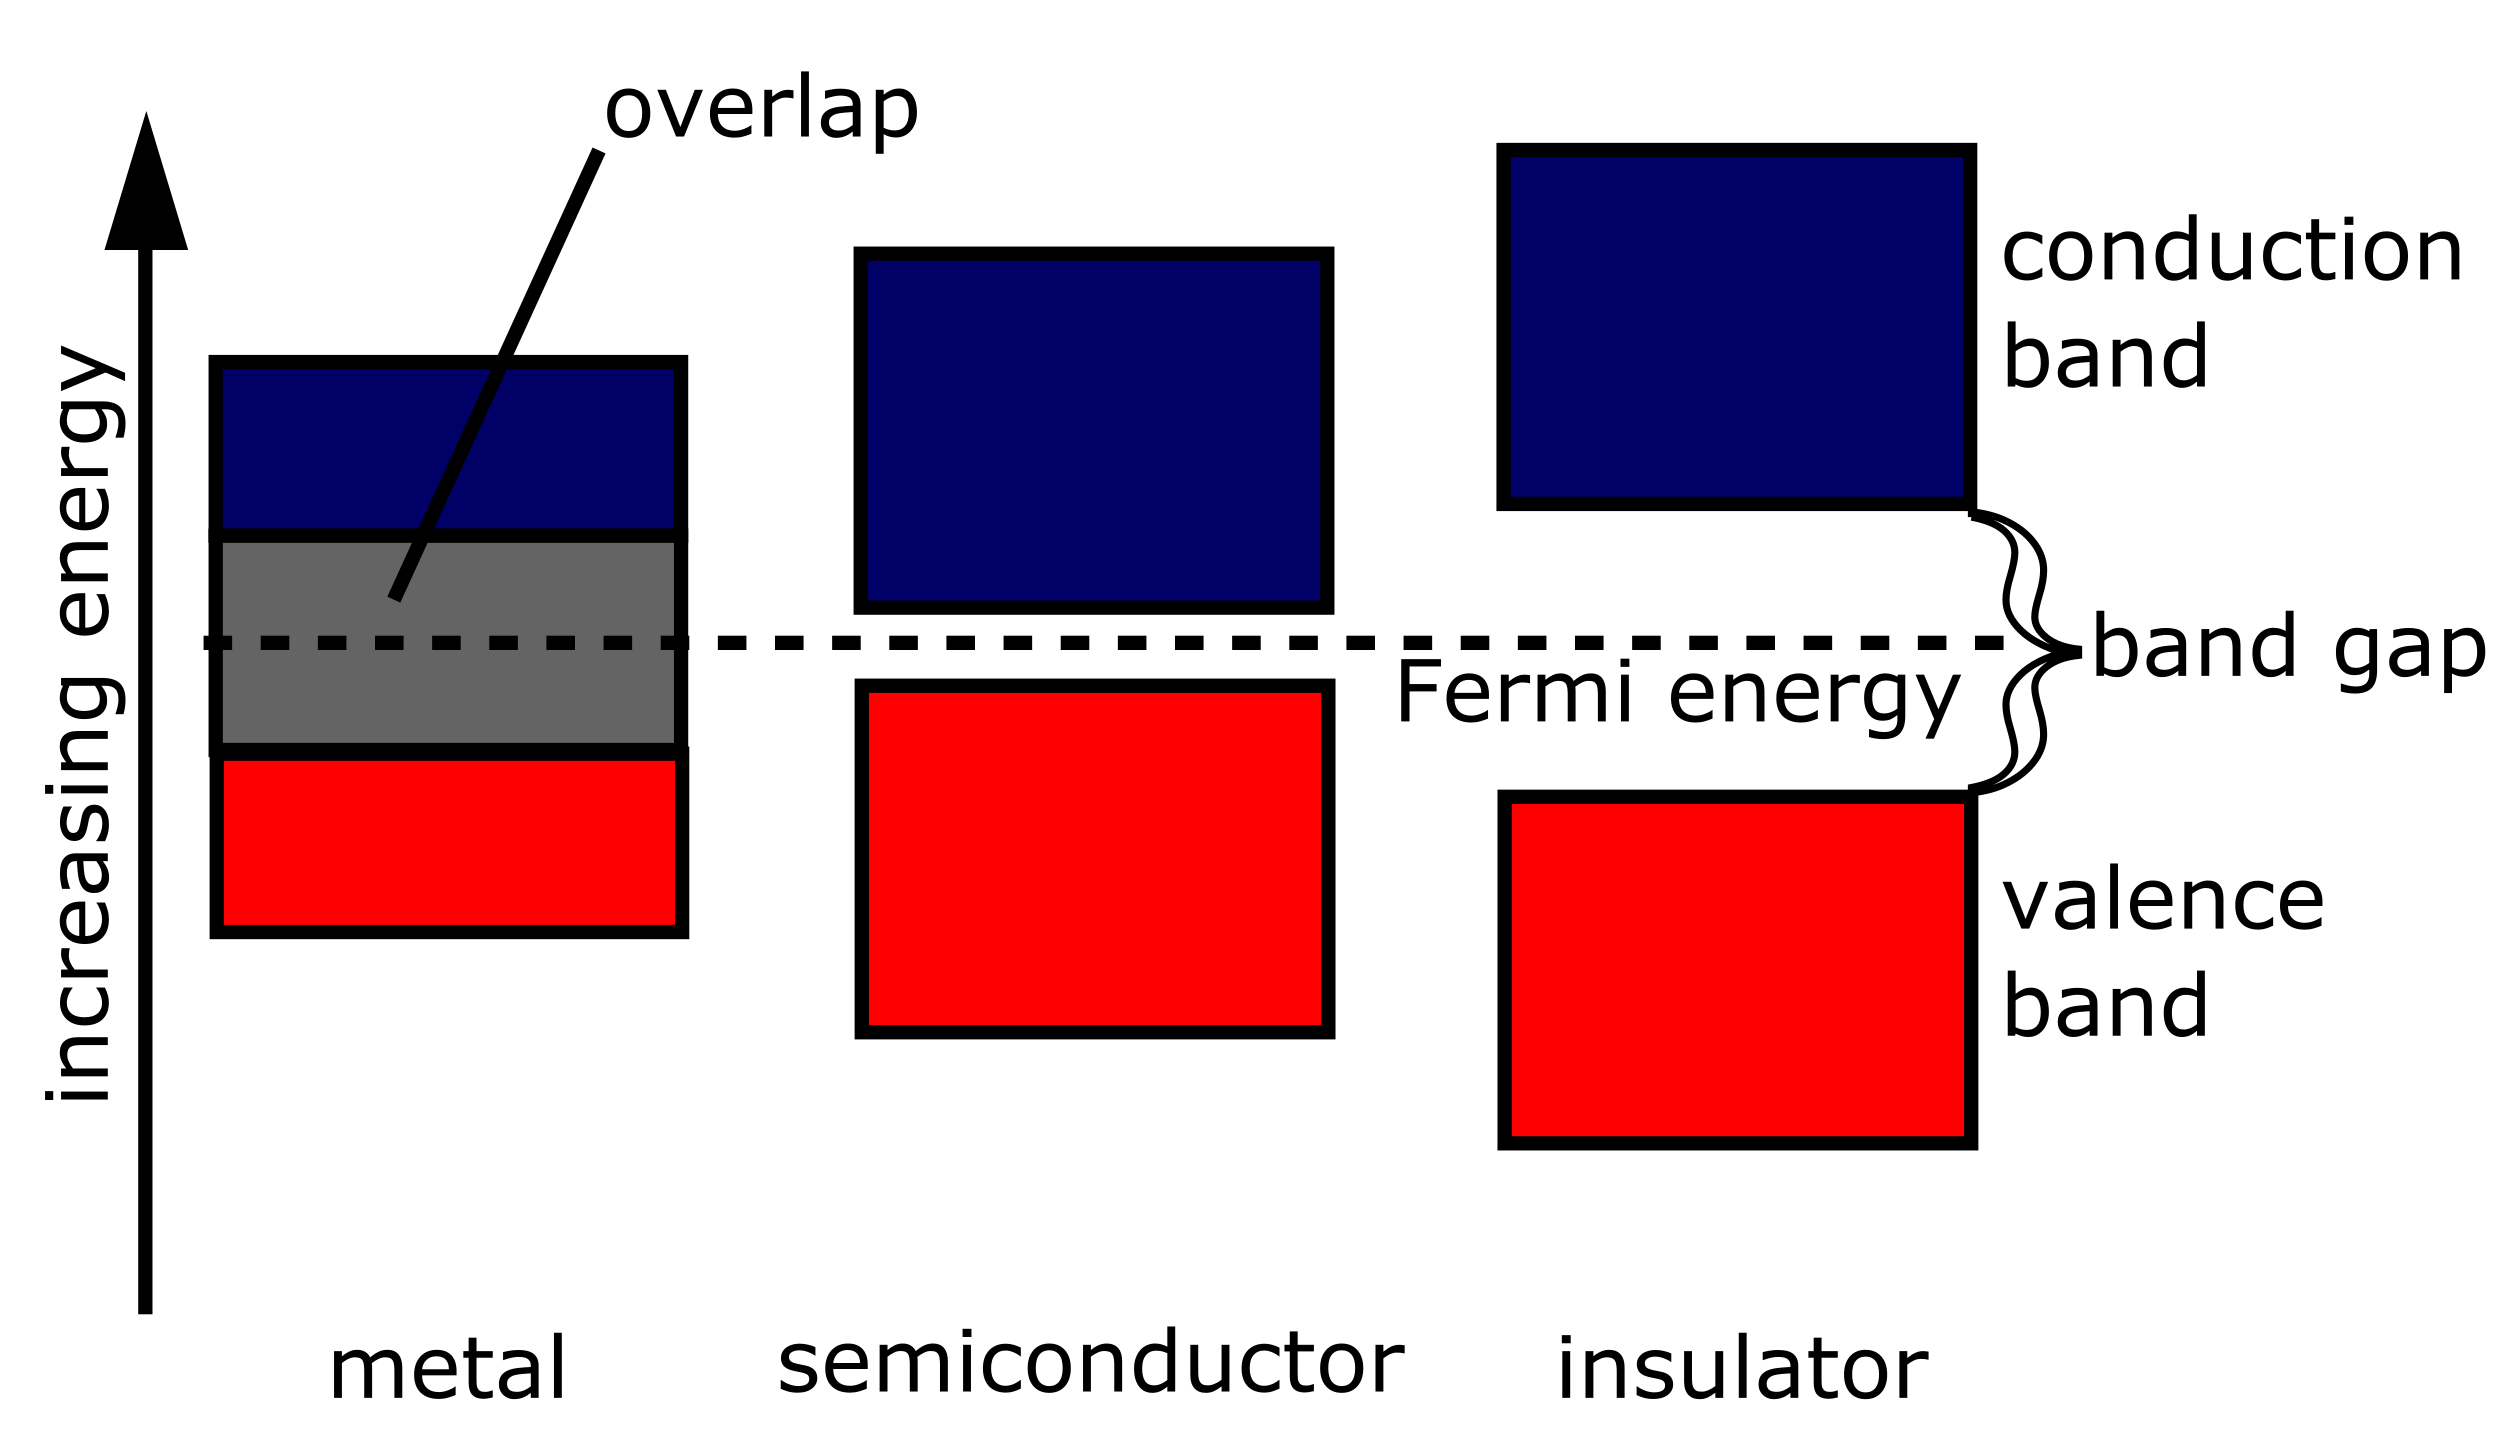
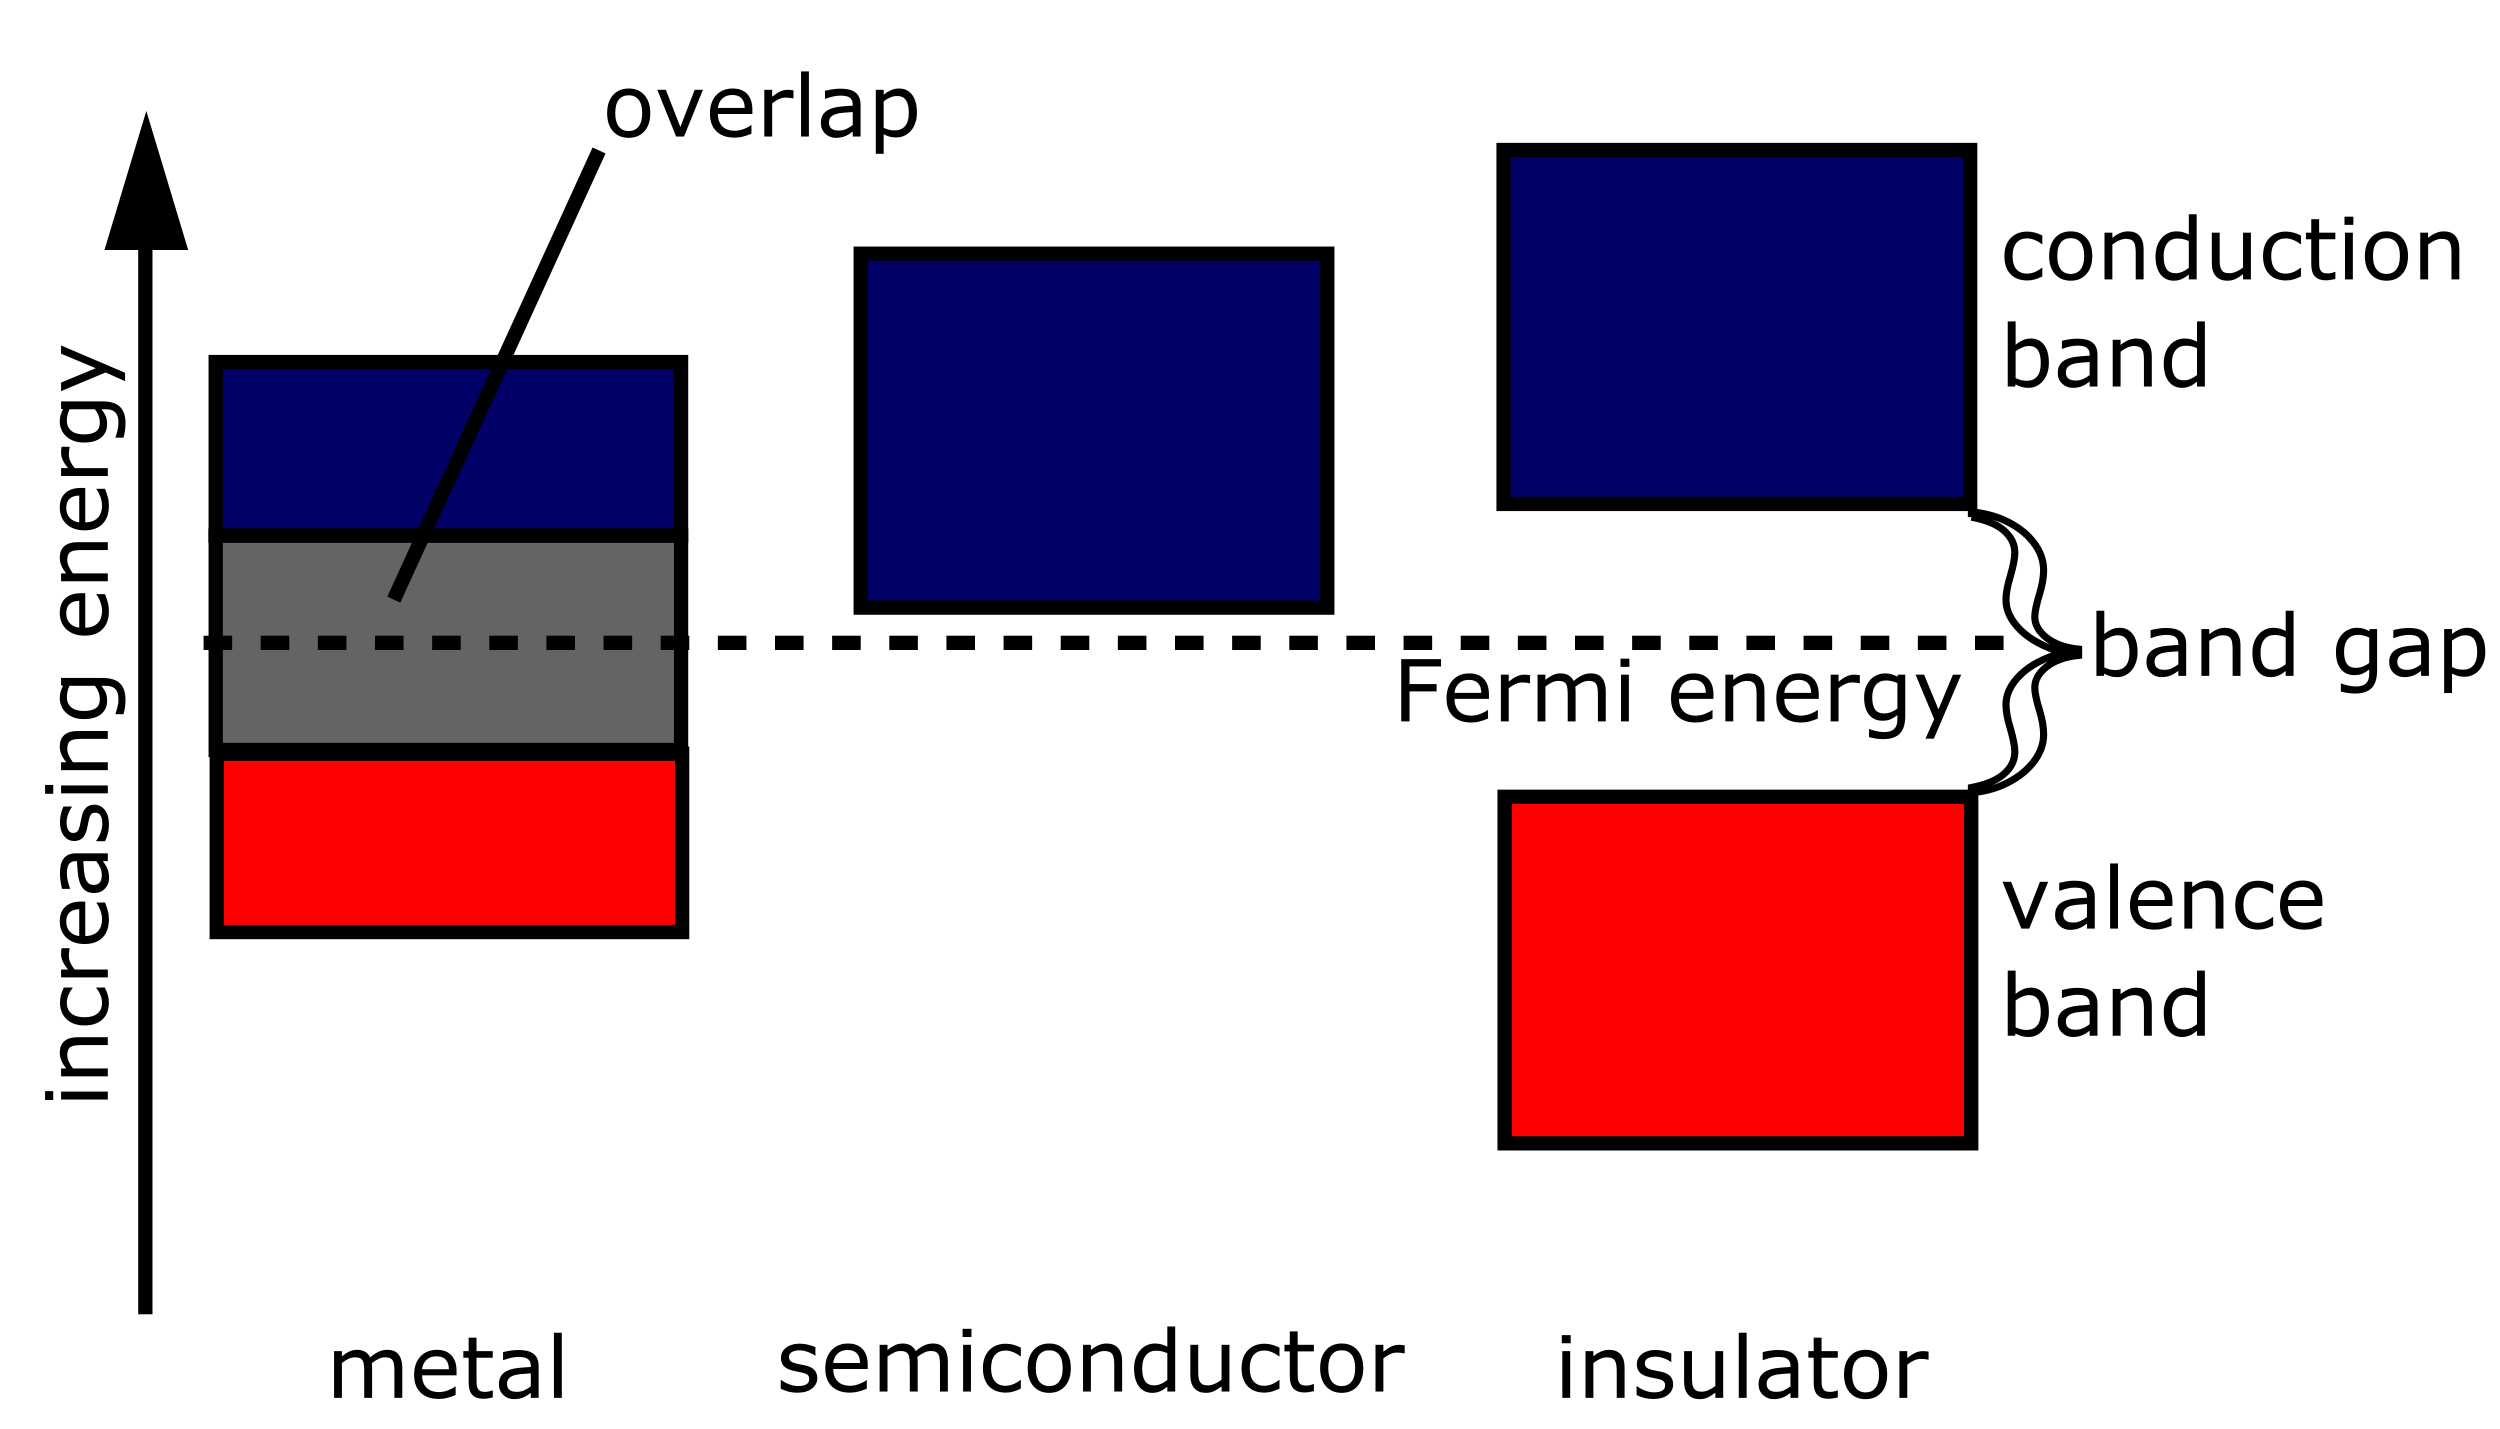
<svg xmlns="http://www.w3.org/2000/svg" version="1.0" width="350" height="200" id="svg2">
  <defs id="defs3">
    <marker refX="0" refY="0" orient="auto" style="overflow:visible" id="Arrow2Mend">
-       <path d="M 8.719,4.034 L -2.207,0.016 L 8.719,-4.002 C 6.973,-1.63 6.983,1.616 8.719,4.034 z " transform="matrix(-0.6,0,0,-0.6,3,0)" style="font-size:12px;fill-rule:evenodd;stroke-width:0.625;stroke-linejoin:round" id="path3052" />
-     </marker>
+       </marker>
    <marker refX="0" refY="0" orient="auto" style="overflow:visible" id="Arrow1Mstart">
-       <path d="M 0,0 L 5,-5 L -12.5,0 L 5,5 L 0,0 z " transform="scale(0.4,0.4)" style="fill-rule:evenodd;stroke:#000000;stroke-width:1pt;marker-start:none" id="path3060" />
+       <path d="M 0,0 L 5,-5 L -12.5,0 L 5,5 z " transform="scale(0.4,0.4)" style="fill-rule:evenodd;stroke:#000000;stroke-width:1pt;marker-start:none" id="path3060" />
    </marker>
  </defs>
  <g transform="translate(0,1.33)" id="layer1">
    <rect width="65.156" height="24.971" x="30.344" y="104.185" style="opacity:1;color:#000000;fill:#ff0000;fill-opacity:1;fill-rule:nonzero;stroke:#000000;stroke-width:2;stroke-linecap:butt;stroke-linejoin:miter;marker:none;marker-start:none;marker-mid:none;marker-end:none;stroke-miterlimit:4;stroke-dasharray:none;stroke-dashoffset:0;stroke-opacity:1;visibility:visible;display:inline;overflow:visible" id="rect1364" />
    <rect width="65.156" height="24.314" x="30.196" y="49.357" style="opacity:1;color:#000000;fill:#000066;fill-opacity:1;fill-rule:nonzero;stroke:#000000;stroke-width:2;stroke-linecap:butt;stroke-linejoin:miter;marker:none;marker-start:none;marker-mid:none;marker-end:none;stroke-miterlimit:4;stroke-dasharray:none;stroke-dashoffset:0;stroke-opacity:1;visibility:visible;display:inline;overflow:visible" id="rect1366" />
    <path d="M 299.26,89.965 C 299.26,90.512 299.182,91.004 299.025,91.442 C 298.873,91.879 298.666,92.246 298.404,92.543 C 298.127,92.852 297.822,93.084 297.49,93.24 C 297.158,93.393 296.793,93.469 296.395,93.469 C 296.023,93.469 295.699,93.424 295.422,93.334 C 295.145,93.248 294.871,93.131 294.602,92.983 L 294.531,93.287 L 293.5,93.287 L 293.5,84.17 L 294.602,84.17 L 294.602,87.428 C 294.91,87.174 295.238,86.967 295.586,86.807 C 295.934,86.643 296.324,86.561 296.758,86.561 C 297.531,86.561 298.141,86.858 298.586,87.451 C 299.035,88.045 299.26,88.883 299.26,89.965 M 298.123,89.994 C 298.123,89.213 297.994,88.621 297.736,88.219 C 297.479,87.813 297.062,87.61 296.488,87.61 C 296.168,87.61 295.844,87.68 295.516,87.82 C 295.188,87.957 294.883,88.135 294.602,88.354 L 294.602,92.104 C 294.914,92.244 295.182,92.342 295.404,92.397 C 295.631,92.451 295.887,92.479 296.172,92.479 C 296.781,92.479 297.258,92.279 297.602,91.881 C 297.949,91.479 298.123,90.85 298.123,89.994 M 306.062,93.287 L 304.967,93.287 L 304.967,92.59 C 304.869,92.656 304.736,92.75 304.568,92.871 C 304.404,92.988 304.244,93.082 304.088,93.152 C 303.904,93.242 303.693,93.317 303.455,93.375 C 303.217,93.438 302.938,93.469 302.617,93.469 C 302.027,93.469 301.527,93.274 301.117,92.883 C 300.707,92.492 300.502,91.994 300.502,91.389 C 300.502,90.893 300.607,90.492 300.818,90.188 C 301.033,89.879 301.338,89.637 301.732,89.461 C 302.131,89.285 302.609,89.166 303.168,89.104 C 303.727,89.041 304.326,88.994 304.967,88.963 L 304.967,88.793 C 304.967,88.543 304.922,88.336 304.832,88.172 C 304.746,88.008 304.621,87.879 304.457,87.785 C 304.301,87.695 304.113,87.635 303.895,87.604 C 303.676,87.572 303.447,87.557 303.209,87.557 C 302.92,87.557 302.598,87.596 302.242,87.674 C 301.887,87.748 301.52,87.858 301.141,88.002 L 301.082,88.002 L 301.082,86.883 C 301.297,86.824 301.607,86.76 302.014,86.69 C 302.42,86.619 302.82,86.584 303.215,86.584 C 303.676,86.584 304.076,86.623 304.416,86.701 C 304.76,86.776 305.057,86.904 305.307,87.088 C 305.553,87.268 305.74,87.5 305.869,87.785 C 305.998,88.07 306.062,88.424 306.062,88.846 L 306.062,93.287 M 304.967,91.676 L 304.967,89.854 C 304.631,89.873 304.234,89.902 303.777,89.942 C 303.324,89.981 302.965,90.037 302.699,90.111 C 302.383,90.201 302.127,90.342 301.932,90.533 C 301.736,90.721 301.639,90.981 301.639,91.313 C 301.639,91.688 301.752,91.971 301.979,92.162 C 302.205,92.35 302.551,92.444 303.016,92.444 C 303.402,92.444 303.756,92.369 304.076,92.221 C 304.396,92.069 304.693,91.887 304.967,91.676 M 313.668,93.287 L 312.566,93.287 L 312.566,89.561 C 312.566,89.26 312.549,88.979 312.514,88.717 C 312.479,88.451 312.414,88.244 312.32,88.096 C 312.223,87.932 312.082,87.811 311.898,87.733 C 311.715,87.651 311.477,87.61 311.184,87.61 C 310.883,87.61 310.568,87.684 310.24,87.832 C 309.912,87.981 309.598,88.17 309.297,88.401 L 309.297,93.287 L 308.195,93.287 L 308.195,86.742 L 309.297,86.742 L 309.297,87.469 C 309.641,87.184 309.996,86.961 310.363,86.801 C 310.73,86.641 311.107,86.561 311.494,86.561 C 312.201,86.561 312.74,86.774 313.111,87.199 C 313.482,87.625 313.668,88.238 313.668,89.039 L 313.668,93.287 M 321.098,93.287 L 319.996,93.287 L 319.996,92.602 C 319.68,92.875 319.35,93.088 319.006,93.24 C 318.662,93.393 318.289,93.469 317.887,93.469 C 317.105,93.469 316.484,93.168 316.023,92.567 C 315.566,91.965 315.338,91.131 315.338,90.065 C 315.338,89.51 315.416,89.016 315.572,88.582 C 315.732,88.149 315.947,87.779 316.217,87.475 C 316.482,87.178 316.791,86.951 317.143,86.795 C 317.498,86.639 317.865,86.561 318.244,86.561 C 318.588,86.561 318.893,86.598 319.158,86.672 C 319.424,86.742 319.703,86.854 319.996,87.006 L 319.996,84.17 L 321.098,84.17 L 321.098,93.287 M 319.996,91.676 L 319.996,87.92 C 319.699,87.787 319.434,87.695 319.199,87.645 C 318.965,87.594 318.709,87.569 318.432,87.569 C 317.814,87.569 317.334,87.783 316.99,88.213 C 316.646,88.643 316.475,89.252 316.475,90.041 C 316.475,90.819 316.607,91.41 316.873,91.817 C 317.139,92.219 317.564,92.42 318.15,92.42 C 318.463,92.42 318.779,92.352 319.1,92.215 C 319.42,92.074 319.719,91.895 319.996,91.676 M 332.793,92.543 C 332.793,93.652 332.541,94.467 332.037,94.986 C 331.533,95.506 330.758,95.766 329.711,95.766 C 329.363,95.766 329.023,95.74 328.691,95.69 C 328.363,95.643 328.039,95.574 327.719,95.485 L 327.719,94.36 L 327.777,94.36 C 327.957,94.43 328.242,94.516 328.633,94.617 C 329.023,94.723 329.414,94.776 329.805,94.776 C 330.18,94.776 330.49,94.731 330.736,94.641 C 330.982,94.551 331.174,94.426 331.311,94.266 C 331.447,94.113 331.545,93.93 331.604,93.715 C 331.662,93.5 331.691,93.26 331.691,92.994 L 331.691,92.397 C 331.359,92.662 331.041,92.861 330.736,92.994 C 330.436,93.123 330.051,93.188 329.582,93.188 C 328.801,93.188 328.18,92.906 327.719,92.344 C 327.262,91.777 327.033,90.981 327.033,89.953 C 327.033,89.391 327.111,88.906 327.268,88.5 C 327.428,88.09 327.645,87.736 327.918,87.44 C 328.172,87.162 328.48,86.947 328.844,86.795 C 329.207,86.639 329.568,86.561 329.928,86.561 C 330.307,86.561 330.623,86.6 330.877,86.678 C 331.135,86.752 331.406,86.867 331.691,87.024 L 331.762,86.742 L 332.793,86.742 L 332.793,92.543 M 331.691,91.488 L 331.691,87.92 C 331.398,87.787 331.125,87.694 330.871,87.639 C 330.621,87.58 330.371,87.551 330.121,87.551 C 329.516,87.551 329.039,87.754 328.691,88.16 C 328.344,88.567 328.17,89.156 328.17,89.93 C 328.17,90.664 328.299,91.221 328.557,91.6 C 328.814,91.979 329.242,92.168 329.84,92.168 C 330.16,92.168 330.48,92.108 330.801,91.986 C 331.125,91.861 331.422,91.695 331.691,91.488 M 340.047,93.287 L 338.951,93.287 L 338.951,92.59 C 338.854,92.656 338.721,92.75 338.553,92.871 C 338.389,92.988 338.229,93.082 338.072,93.152 C 337.889,93.242 337.678,93.317 337.439,93.375 C 337.201,93.438 336.922,93.469 336.602,93.469 C 336.012,93.469 335.512,93.274 335.102,92.883 C 334.691,92.492 334.486,91.994 334.486,91.389 C 334.486,90.893 334.592,90.492 334.803,90.188 C 335.018,89.879 335.322,89.637 335.717,89.461 C 336.115,89.285 336.594,89.166 337.152,89.104 C 337.711,89.041 338.311,88.994 338.951,88.963 L 338.951,88.793 C 338.951,88.543 338.906,88.336 338.816,88.172 C 338.73,88.008 338.605,87.879 338.441,87.785 C 338.285,87.695 338.098,87.635 337.879,87.604 C 337.66,87.572 337.432,87.557 337.193,87.557 C 336.904,87.557 336.582,87.596 336.227,87.674 C 335.871,87.748 335.504,87.858 335.125,88.002 L 335.066,88.002 L 335.066,86.883 C 335.281,86.824 335.592,86.76 335.998,86.69 C 336.404,86.619 336.805,86.584 337.199,86.584 C 337.66,86.584 338.061,86.623 338.4,86.701 C 338.744,86.776 339.041,86.904 339.291,87.088 C 339.537,87.268 339.725,87.5 339.854,87.785 C 339.982,88.07 340.047,88.424 340.047,88.846 L 340.047,93.287 M 338.951,91.676 L 338.951,89.854 C 338.615,89.873 338.219,89.902 337.762,89.942 C 337.309,89.981 336.949,90.037 336.684,90.111 C 336.367,90.201 336.111,90.342 335.916,90.533 C 335.721,90.721 335.623,90.981 335.623,91.313 C 335.623,91.688 335.736,91.971 335.963,92.162 C 336.189,92.35 336.535,92.444 337,92.444 C 337.387,92.444 337.74,92.369 338.061,92.221 C 338.381,92.069 338.678,91.887 338.951,91.676 M 347.939,89.936 C 347.939,90.467 347.863,90.953 347.711,91.395 C 347.559,91.832 347.344,92.203 347.066,92.508 C 346.809,92.797 346.504,93.022 346.152,93.182 C 345.805,93.338 345.436,93.416 345.045,93.416 C 344.705,93.416 344.396,93.379 344.119,93.305 C 343.846,93.231 343.566,93.115 343.281,92.959 L 343.281,95.701 L 342.18,95.701 L 342.18,86.742 L 343.281,86.742 L 343.281,87.428 C 343.574,87.182 343.902,86.977 344.266,86.813 C 344.633,86.645 345.023,86.561 345.438,86.561 C 346.227,86.561 346.84,86.86 347.277,87.457 C 347.719,88.051 347.939,88.877 347.939,89.936 M 346.803,89.965 C 346.803,89.176 346.668,88.586 346.398,88.195 C 346.129,87.805 345.715,87.61 345.156,87.61 C 344.84,87.61 344.521,87.678 344.201,87.815 C 343.881,87.951 343.574,88.131 343.281,88.354 L 343.281,92.063 C 343.594,92.203 343.861,92.299 344.084,92.35 C 344.311,92.401 344.566,92.426 344.852,92.426 C 345.465,92.426 345.943,92.219 346.287,91.805 C 346.631,91.391 346.803,90.777 346.803,89.965" style="font-size:12px;font-style:normal;font-weight:normal;fill:#000000;fill-opacity:1;stroke:none;stroke-width:1px;stroke-linecap:butt;stroke-linejoin:miter;stroke-opacity:1;font-family:Bitstream Vera Sans" id="text4051" />
    <path d="M 276,71.065 L 276,70.326 C 277.738,70.509 279.262,70.896 280.57,71.487 C 282.308,72.275 283.661,73.288 284.629,74.526 C 285.615,75.765 286.108,77.094 286.108,78.516 C 286.108,79.472 285.919,80.57 285.543,81.808 C 285.095,83.272 284.871,84.348 284.871,85.038 C 284.871,86.107 285.418,87.078 286.511,87.951 C 287.622,88.823 289.118,89.358 291,89.555 L 291,90.42 C 289.118,90.617 287.622,91.152 286.511,92.024 C 285.418,92.883 284.871,93.861 284.871,94.958 C 284.871,95.634 285.095,96.703 285.543,98.167 C 285.919,99.419 286.108,100.524 286.108,101.48 C 286.108,102.916 285.588,104.267 284.548,105.533 C 283.509,106.799 282.12,107.813 280.382,108.573 C 279.145,109.121 277.685,109.487 276,109.67 L 276,108.931 C 278.079,108.523 279.611,107.876 280.597,106.989 C 281.582,106.117 282.075,105.09 282.075,103.908 C 282.075,103.176 281.86,102.071 281.43,100.594 C 281.036,99.327 280.839,98.23 280.839,97.301 C 280.839,95.838 281.52,94.445 282.882,93.122 C 284.244,91.785 286.215,90.758 288.796,90.04 C 286.269,89.308 284.307,88.267 282.909,86.916 C 281.529,85.565 280.839,84.151 280.839,82.674 C 280.839,81.759 281.036,80.661 281.43,79.381 C 281.86,77.903 282.075,76.792 282.075,76.046 C 282.075,74.892 281.582,73.872 280.597,72.985 C 279.611,72.099 278.079,71.459 276,71.065" style="font-size:361.35px;font-style:normal;font-weight:normal;line-height:125%;fill:none;fill-opacity:1;stroke:#000000;stroke-width:1px;stroke-linecap:butt;stroke-linejoin:miter;stroke-opacity:1;font-family:Bitstream Vera Sans" id="text4952" />
    <path d="M 15.969,32.67 L 25,32.67 L 20.485,17.67 L 15.969,32.67 z " style="opacity:1;color:#000000;fill:#000000;fill-opacity:1;fill-rule:evenodd;stroke:#000000;stroke-width:2;stroke-linecap:butt;stroke-linejoin:miter;marker:none;marker-start:none;marker-mid:none;marker-end:none;stroke-miterlimit:4;stroke-dasharray:none;stroke-dashoffset:0;stroke-opacity:1;visibility:visible;display:inline;overflow:visible" id="path5845" />
    <path d="M 20.348,27.67 L 20.348,182.67 L 20.348,182.67" style="opacity:1;color:#000000;fill:none;fill-opacity:0.75;fill-rule:evenodd;stroke:#000000;stroke-width:2;stroke-linecap:butt;stroke-linejoin:miter;marker:none;marker-start:none;marker-mid:none;marker-end:none;stroke-miterlimit:4;stroke-dasharray:none;stroke-dashoffset:0;stroke-opacity:1;visibility:visible;display:inline;overflow:visible" id="path6732" />
    <path d="M 7.454,151.428 L 7.454,152.67 L 6.311,152.67 L 6.311,151.428 L 7.454,151.428 M 15.094,151.498 L 15.094,152.6 L 8.549,152.6 L 8.549,151.498 L 15.094,151.498 M 15.094,143.881 L 15.094,144.983 L 11.368,144.983 C 11.067,144.983 10.786,145 10.524,145.035 C 10.258,145.07 10.051,145.135 9.903,145.229 C 9.739,145.326 9.618,145.467 9.54,145.651 C 9.458,145.834 9.417,146.072 9.417,146.365 C 9.417,146.666 9.491,146.981 9.639,147.309 C 9.788,147.637 9.977,147.951 10.208,148.252 L 15.094,148.252 L 15.094,149.354 L 8.549,149.354 L 8.549,148.252 L 9.276,148.252 C 8.991,147.908 8.768,147.553 8.608,147.186 C 8.448,146.819 8.368,146.442 8.368,146.055 C 8.368,145.348 8.581,144.809 9.006,144.438 C 9.432,144.067 10.045,143.881 10.846,143.881 L 15.094,143.881 M 14.684,136.92 C 14.86,137.287 14.997,137.637 15.094,137.969 C 15.192,138.297 15.241,138.647 15.241,139.018 C 15.241,139.49 15.172,139.924 15.036,140.319 C 14.895,140.713 14.684,141.051 14.403,141.332 C 14.122,141.617 13.766,141.838 13.336,141.994 C 12.907,142.151 12.405,142.229 11.831,142.229 C 10.76,142.229 9.92,141.936 9.311,141.35 C 8.702,140.76 8.397,139.983 8.397,139.018 C 8.397,138.643 8.45,138.276 8.555,137.916 C 8.661,137.553 8.79,137.221 8.942,136.92 L 10.167,136.92 L 10.167,136.979 C 9.905,137.315 9.704,137.662 9.563,138.022 C 9.422,138.377 9.352,138.725 9.352,139.065 C 9.352,139.69 9.563,140.184 9.985,140.547 C 10.403,140.906 11.018,141.086 11.831,141.086 C 12.62,141.086 13.227,140.91 13.653,140.559 C 14.075,140.203 14.286,139.705 14.286,139.065 C 14.286,138.842 14.256,138.615 14.198,138.385 C 14.139,138.154 14.063,137.947 13.969,137.764 C 13.887,137.604 13.801,137.453 13.711,137.313 C 13.618,137.172 13.538,137.061 13.471,136.979 L 13.471,136.92 L 14.684,136.92 M 9.75,131.418 L 9.75,131.477 C 9.711,131.641 9.684,131.801 9.668,131.957 C 9.649,132.11 9.639,132.291 9.639,132.502 C 9.639,132.842 9.715,133.17 9.868,133.486 C 10.016,133.803 10.209,134.108 10.448,134.401 L 15.094,134.401 L 15.094,135.502 L 8.549,135.502 L 8.549,134.401 L 9.516,134.401 C 9.165,133.963 8.917,133.578 8.772,133.246 C 8.624,132.91 8.549,132.569 8.549,132.221 C 8.549,132.029 8.555,131.891 8.567,131.805 C 8.575,131.719 8.592,131.59 8.62,131.418 L 9.75,131.418 M 11.936,124.891 L 11.936,129.713 C 12.338,129.713 12.69,129.652 12.991,129.531 C 13.288,129.41 13.532,129.244 13.723,129.033 C 13.911,128.83 14.051,128.59 14.145,128.313 C 14.239,128.031 14.286,127.723 14.286,127.387 C 14.286,126.942 14.198,126.494 14.022,126.045 C 13.842,125.592 13.667,125.27 13.495,125.078 L 13.495,125.02 L 14.696,125.02 C 14.852,125.391 14.983,125.77 15.088,126.156 C 15.194,126.543 15.247,126.949 15.247,127.375 C 15.247,128.461 14.954,129.309 14.368,129.918 C 13.778,130.527 12.942,130.832 11.86,130.832 C 10.79,130.832 9.94,130.541 9.311,129.959 C 8.682,129.373 8.368,128.604 8.368,127.651 C 8.368,126.768 8.626,126.088 9.141,125.611 C 9.657,125.131 10.389,124.891 11.338,124.891 L 11.936,124.891 M 11.092,125.963 C 10.514,125.967 10.067,126.113 9.75,126.402 C 9.434,126.688 9.276,127.123 9.276,127.709 C 9.276,128.299 9.45,128.77 9.797,129.121 C 10.145,129.469 10.577,129.666 11.092,129.713 L 11.092,125.963 M 15.094,118.135 L 15.094,119.231 L 14.397,119.231 C 14.463,119.328 14.557,119.461 14.678,119.629 C 14.795,119.793 14.889,119.953 14.959,120.11 C 15.049,120.293 15.124,120.504 15.182,120.742 C 15.245,120.981 15.276,121.26 15.276,121.58 C 15.276,122.17 15.081,122.67 14.69,123.08 C 14.299,123.49 13.801,123.695 13.196,123.695 C 12.7,123.695 12.299,123.59 11.995,123.379 C 11.686,123.164 11.444,122.86 11.268,122.465 C 11.092,122.067 10.973,121.588 10.911,121.029 C 10.848,120.471 10.801,119.871 10.77,119.231 L 10.6,119.231 C 10.35,119.231 10.143,119.276 9.979,119.365 C 9.815,119.451 9.686,119.576 9.592,119.74 C 9.502,119.897 9.442,120.084 9.411,120.303 C 9.379,120.522 9.364,120.75 9.364,120.988 C 9.364,121.277 9.403,121.6 9.481,121.955 C 9.555,122.311 9.665,122.678 9.809,123.057 L 9.809,123.115 L 8.69,123.115 C 8.631,122.901 8.567,122.59 8.497,122.184 C 8.426,121.777 8.391,121.377 8.391,120.983 C 8.391,120.522 8.43,120.121 8.508,119.781 C 8.583,119.438 8.711,119.141 8.895,118.891 C 9.075,118.645 9.307,118.457 9.592,118.328 C 9.877,118.199 10.231,118.135 10.653,118.135 L 15.094,118.135 M 13.483,119.231 L 11.661,119.231 C 11.68,119.567 11.709,119.963 11.749,120.42 C 11.788,120.873 11.844,121.233 11.918,121.498 C 12.008,121.815 12.149,122.07 12.34,122.266 C 12.528,122.461 12.788,122.559 13.12,122.559 C 13.495,122.559 13.778,122.445 13.969,122.219 C 14.157,121.992 14.25,121.647 14.25,121.182 C 14.25,120.795 14.176,120.442 14.028,120.121 C 13.875,119.801 13.694,119.504 13.483,119.231 M 13.208,111.326 C 13.805,111.326 14.295,111.574 14.678,112.07 C 15.061,112.563 15.252,113.236 15.252,114.092 C 15.252,114.576 15.196,115.022 15.083,115.428 C 14.965,115.83 14.838,116.168 14.702,116.442 L 13.465,116.442 L 13.465,116.383 C 13.727,116.035 13.936,115.649 14.092,115.223 C 14.245,114.797 14.321,114.389 14.321,113.998 C 14.321,113.514 14.243,113.135 14.086,112.861 C 13.93,112.588 13.684,112.451 13.348,112.451 C 13.09,112.451 12.895,112.526 12.762,112.674 C 12.629,112.822 12.516,113.108 12.422,113.529 C 12.387,113.686 12.346,113.891 12.299,114.145 C 12.252,114.395 12.202,114.623 12.147,114.83 C 11.995,115.404 11.772,115.813 11.479,116.055 C 11.182,116.293 10.819,116.412 10.389,116.412 C 10.12,116.412 9.866,116.358 9.627,116.248 C 9.389,116.135 9.176,115.965 8.989,115.738 C 8.805,115.52 8.661,115.242 8.555,114.906 C 8.446,114.567 8.391,114.188 8.391,113.77 C 8.391,113.379 8.44,112.985 8.538,112.586 C 8.631,112.184 8.747,111.85 8.883,111.584 L 10.061,111.584 L 10.061,111.643 C 9.854,111.924 9.68,112.266 9.54,112.668 C 9.395,113.07 9.323,113.465 9.323,113.852 C 9.323,114.254 9.401,114.594 9.557,114.871 C 9.709,115.149 9.938,115.287 10.243,115.287 C 10.512,115.287 10.715,115.203 10.852,115.035 C 10.989,114.871 11.1,114.606 11.186,114.238 C 11.233,114.035 11.28,113.809 11.327,113.559 C 11.374,113.305 11.417,113.094 11.456,112.926 C 11.573,112.414 11.774,112.02 12.059,111.742 C 12.348,111.465 12.731,111.326 13.208,111.326 M 7.454,108.561 L 7.454,109.803 L 6.311,109.803 L 6.311,108.561 L 7.454,108.561 M 15.094,108.631 L 15.094,109.733 L 8.549,109.733 L 8.549,108.631 L 15.094,108.631 M 15.094,101.014 L 15.094,102.115 L 11.368,102.115 C 11.067,102.115 10.786,102.133 10.524,102.168 C 10.258,102.203 10.051,102.268 9.903,102.361 C 9.739,102.459 9.618,102.6 9.54,102.783 C 9.458,102.967 9.417,103.205 9.417,103.498 C 9.417,103.799 9.491,104.113 9.639,104.442 C 9.788,104.77 9.977,105.084 10.208,105.385 L 15.094,105.385 L 15.094,106.486 L 8.549,106.486 L 8.549,105.385 L 9.276,105.385 C 8.991,105.041 8.768,104.686 8.608,104.319 C 8.448,103.951 8.368,103.574 8.368,103.188 C 8.368,102.481 8.581,101.942 9.006,101.57 C 9.432,101.199 10.045,101.014 10.846,101.014 L 15.094,101.014 M 14.35,93.584 C 15.459,93.584 16.274,93.836 16.793,94.34 C 17.313,94.844 17.573,95.619 17.573,96.666 C 17.573,97.014 17.547,97.354 17.497,97.686 C 17.45,98.014 17.381,98.338 17.292,98.658 L 16.167,98.658 L 16.167,98.6 C 16.237,98.42 16.323,98.135 16.424,97.744 C 16.53,97.354 16.583,96.963 16.583,96.572 C 16.583,96.197 16.538,95.887 16.448,95.641 C 16.358,95.395 16.233,95.203 16.073,95.067 C 15.92,94.93 15.737,94.832 15.522,94.774 C 15.307,94.715 15.067,94.686 14.801,94.686 L 14.204,94.686 C 14.469,95.018 14.668,95.336 14.801,95.641 C 14.93,95.942 14.995,96.326 14.995,96.795 C 14.995,97.576 14.713,98.197 14.151,98.658 C 13.584,99.115 12.788,99.344 11.76,99.344 C 11.198,99.344 10.713,99.266 10.307,99.11 C 9.897,98.949 9.543,98.733 9.247,98.459 C 8.969,98.205 8.754,97.897 8.602,97.533 C 8.446,97.17 8.368,96.809 8.368,96.449 C 8.368,96.07 8.407,95.754 8.485,95.5 C 8.559,95.242 8.674,94.971 8.831,94.686 L 8.549,94.615 L 8.549,93.584 L 14.35,93.584 M 13.295,94.686 L 9.727,94.686 C 9.594,94.979 9.5,95.252 9.446,95.506 C 9.387,95.756 9.358,96.006 9.358,96.256 C 9.358,96.861 9.561,97.338 9.967,97.686 C 10.374,98.033 10.963,98.207 11.737,98.207 C 12.471,98.207 13.028,98.078 13.407,97.82 C 13.786,97.563 13.975,97.135 13.975,96.537 C 13.975,96.217 13.915,95.897 13.793,95.576 C 13.668,95.252 13.502,94.955 13.295,94.686 M 11.936,81.719 L 11.936,86.541 C 12.338,86.541 12.69,86.481 12.991,86.36 C 13.288,86.238 13.532,86.072 13.723,85.861 C 13.911,85.658 14.051,85.418 14.145,85.141 C 14.239,84.86 14.286,84.551 14.286,84.215 C 14.286,83.77 14.198,83.322 14.022,82.873 C 13.842,82.42 13.667,82.098 13.495,81.906 L 13.495,81.848 L 14.696,81.848 C 14.852,82.219 14.983,82.598 15.088,82.985 C 15.194,83.371 15.247,83.777 15.247,84.203 C 15.247,85.289 14.954,86.137 14.368,86.746 C 13.778,87.356 12.942,87.66 11.86,87.66 C 10.79,87.66 9.94,87.369 9.311,86.787 C 8.682,86.201 8.368,85.432 8.368,84.479 C 8.368,83.596 8.626,82.916 9.141,82.44 C 9.657,81.959 10.389,81.719 11.338,81.719 L 11.936,81.719 M 11.092,82.791 C 10.514,82.795 10.067,82.942 9.75,83.231 C 9.434,83.516 9.276,83.951 9.276,84.537 C 9.276,85.127 9.45,85.598 9.797,85.949 C 10.145,86.297 10.577,86.494 11.092,86.541 L 11.092,82.791 M 15.094,74.576 L 15.094,75.678 L 11.368,75.678 C 11.067,75.678 10.786,75.695 10.524,75.731 C 10.258,75.766 10.051,75.83 9.903,75.924 C 9.739,76.022 9.618,76.162 9.54,76.346 C 9.458,76.529 9.417,76.768 9.417,77.061 C 9.417,77.361 9.491,77.676 9.639,78.004 C 9.788,78.332 9.977,78.647 10.208,78.947 L 15.094,78.947 L 15.094,80.049 L 8.549,80.049 L 8.549,78.947 L 9.276,78.947 C 8.991,78.604 8.768,78.248 8.608,77.881 C 8.448,77.514 8.368,77.137 8.368,76.75 C 8.368,76.043 8.581,75.504 9.006,75.133 C 9.432,74.762 10.045,74.576 10.846,74.576 L 15.094,74.576 M 11.936,66.977 L 11.936,71.799 C 12.338,71.799 12.69,71.738 12.991,71.617 C 13.288,71.496 13.532,71.33 13.723,71.119 C 13.911,70.916 14.051,70.676 14.145,70.399 C 14.239,70.117 14.286,69.809 14.286,69.473 C 14.286,69.027 14.198,68.58 14.022,68.131 C 13.842,67.678 13.667,67.356 13.495,67.164 L 13.495,67.106 L 14.696,67.106 C 14.852,67.477 14.983,67.856 15.088,68.242 C 15.194,68.629 15.247,69.035 15.247,69.461 C 15.247,70.547 14.954,71.395 14.368,72.004 C 13.778,72.613 12.942,72.918 11.86,72.918 C 10.79,72.918 9.94,72.627 9.311,72.045 C 8.682,71.459 8.368,70.69 8.368,69.736 C 8.368,68.854 8.626,68.174 9.141,67.697 C 9.657,67.217 10.389,66.977 11.338,66.977 L 11.936,66.977 M 11.092,68.049 C 10.514,68.053 10.067,68.199 9.75,68.488 C 9.434,68.774 9.276,69.209 9.276,69.795 C 9.276,70.385 9.45,70.856 9.797,71.207 C 10.145,71.555 10.577,71.752 11.092,71.799 L 11.092,68.049 M 9.75,61.223 L 9.75,61.281 C 9.711,61.445 9.684,61.606 9.668,61.762 C 9.649,61.914 9.639,62.096 9.639,62.307 C 9.639,62.647 9.715,62.975 9.868,63.291 C 10.016,63.608 10.209,63.912 10.448,64.205 L 15.094,64.205 L 15.094,65.307 L 8.549,65.307 L 8.549,64.205 L 9.516,64.205 C 9.165,63.768 8.917,63.383 8.772,63.051 C 8.624,62.715 8.549,62.373 8.549,62.026 C 8.549,61.834 8.555,61.695 8.567,61.61 C 8.575,61.524 8.592,61.395 8.62,61.223 L 9.75,61.223 M 14.35,54.865 C 15.459,54.865 16.274,55.117 16.793,55.621 C 17.313,56.125 17.573,56.901 17.573,57.947 C 17.573,58.295 17.547,58.635 17.497,58.967 C 17.45,59.295 17.381,59.619 17.292,59.94 L 16.167,59.94 L 16.167,59.881 C 16.237,59.701 16.323,59.416 16.424,59.026 C 16.53,58.635 16.583,58.244 16.583,57.854 C 16.583,57.479 16.538,57.168 16.448,56.922 C 16.358,56.676 16.233,56.485 16.073,56.348 C 15.92,56.211 15.737,56.113 15.522,56.055 C 15.307,55.996 15.067,55.967 14.801,55.967 L 14.204,55.967 C 14.469,56.299 14.668,56.617 14.801,56.922 C 14.93,57.223 14.995,57.608 14.995,58.076 C 14.995,58.858 14.713,59.479 14.151,59.94 C 13.584,60.397 12.788,60.625 11.76,60.625 C 11.198,60.625 10.713,60.547 10.307,60.391 C 9.897,60.231 9.543,60.014 9.247,59.74 C 8.969,59.486 8.754,59.178 8.602,58.815 C 8.446,58.451 8.368,58.09 8.368,57.731 C 8.368,57.352 8.407,57.035 8.485,56.781 C 8.559,56.524 8.674,56.252 8.831,55.967 L 8.549,55.897 L 8.549,54.865 L 14.35,54.865 M 13.295,55.967 L 9.727,55.967 C 9.594,56.26 9.5,56.533 9.446,56.787 C 9.387,57.037 9.358,57.287 9.358,57.537 C 9.358,58.143 9.561,58.619 9.967,58.967 C 10.374,59.315 10.963,59.488 11.737,59.488 C 12.471,59.488 13.028,59.36 13.407,59.102 C 13.786,58.844 13.975,58.416 13.975,57.819 C 13.975,57.498 13.915,57.178 13.793,56.858 C 13.668,56.533 13.502,56.236 13.295,55.967 M 8.549,47.037 L 17.508,50.858 L 17.508,52.035 L 14.778,50.817 L 8.549,53.424 L 8.549,52.229 L 13.401,50.219 L 8.549,48.192 L 8.549,47.037" style="font-size:12px;font-style:normal;font-weight:normal;fill:#000000;fill-opacity:1;stroke:none;stroke-width:1px;stroke-linecap:butt;stroke-linejoin:miter;stroke-opacity:1;font-family:Bitstream Vera Sans" id="text6748" />
    <rect width="65.156" height="29.999" x="30.196" y="73.671" style="opacity:1;color:#000000;fill:#646464;fill-opacity:1;fill-rule:nonzero;stroke:#000000;stroke-width:2;stroke-linecap:butt;stroke-linejoin:miter;marker:none;marker-start:none;marker-mid:none;marker-end:none;stroke-miterlimit:4;stroke-dasharray:none;stroke-dashoffset:0;stroke-opacity:1;visibility:visible;display:inline;overflow:visible" id="rect6753" />
-     <rect width="65.324" height="48.516" x="120.648" y="94.67" style="opacity:1;color:#000000;fill:#ff0000;fill-opacity:1;fill-rule:nonzero;stroke:#000000;stroke-width:2;stroke-linecap:butt;stroke-linejoin:miter;marker:none;marker-start:none;marker-mid:none;marker-end:none;stroke-miterlimit:4;stroke-dasharray:none;stroke-dashoffset:0;stroke-opacity:1;visibility:visible;display:inline;overflow:visible" id="rect7643" />
    <rect width="65.324" height="49.551" x="120.5" y="34.186" style="opacity:1;color:#000000;fill:#000066;fill-opacity:1;fill-rule:nonzero;stroke:#000000;stroke-width:2;stroke-linecap:butt;stroke-linejoin:miter;marker:none;marker-start:none;marker-mid:none;marker-end:none;stroke-miterlimit:4;stroke-dasharray:none;stroke-dashoffset:0;stroke-opacity:1;visibility:visible;display:inline;overflow:visible" id="rect7645" />
    <rect width="65.324" height="48.516" x="210.648" y="110.221" style="opacity:1;color:#000000;fill:#ff0000;fill-opacity:1;fill-rule:nonzero;stroke:#000000;stroke-width:2;stroke-linecap:butt;stroke-linejoin:miter;marker:none;marker-start:none;marker-mid:none;marker-end:none;stroke-miterlimit:4;stroke-dasharray:none;stroke-dashoffset:0;stroke-opacity:1;visibility:visible;display:inline;overflow:visible" id="rect7649" />
    <rect width="65.324" height="49.551" x="210.5" y="19.67" style="opacity:1;color:#000000;fill:#000066;fill-opacity:1;fill-rule:nonzero;stroke:#000000;stroke-width:2;stroke-linecap:butt;stroke-linejoin:miter;marker:none;marker-start:none;marker-mid:none;marker-end:none;stroke-miterlimit:4;stroke-dasharray:none;stroke-dashoffset:0;stroke-opacity:1;visibility:visible;display:inline;overflow:visible" id="rect7651" />
    <path d="M 280.5,88.67 L 25.395,88.67" style="opacity:1;color:#000000;fill:none;fill-opacity:0.75;fill-rule:evenodd;stroke:#000000;stroke-width:2;stroke-linecap:butt;stroke-linejoin:miter;marker:none;marker-start:none;marker-mid:none;marker-end:none;stroke-miterlimit:4;stroke-dasharray:4, 4;stroke-dashoffset:0;stroke-opacity:1;visibility:visible;display:inline;overflow:visible" id="path8538" />
    <path d="M 201.744,91.977 L 197.332,91.977 L 197.332,94.438 L 201.123,94.438 L 201.123,95.469 L 197.332,95.469 L 197.332,99.67 L 196.172,99.67 L 196.172,90.945 L 201.744,90.945 L 201.744,91.977 M 208.453,96.512 L 203.631,96.512 C 203.631,96.914 203.691,97.266 203.812,97.567 C 203.934,97.863 204.1,98.108 204.311,98.299 C 204.514,98.486 204.754,98.627 205.031,98.721 C 205.312,98.815 205.621,98.861 205.957,98.861 C 206.402,98.861 206.85,98.774 207.299,98.598 C 207.752,98.418 208.074,98.242 208.266,98.07 L 208.324,98.07 L 208.324,99.272 C 207.953,99.428 207.574,99.559 207.188,99.664 C 206.801,99.77 206.395,99.822 205.969,99.822 C 204.883,99.822 204.035,99.529 203.426,98.944 C 202.816,98.354 202.512,97.518 202.512,96.436 C 202.512,95.365 202.803,94.516 203.385,93.887 C 203.971,93.258 204.74,92.944 205.693,92.944 C 206.576,92.944 207.256,93.201 207.732,93.717 C 208.213,94.233 208.453,94.965 208.453,95.914 L 208.453,96.512 M 207.381,95.668 C 207.377,95.09 207.23,94.643 206.941,94.326 C 206.656,94.01 206.221,93.852 205.635,93.852 C 205.045,93.852 204.574,94.026 204.223,94.373 C 203.875,94.721 203.678,95.153 203.631,95.668 L 207.381,95.668 M 214.207,94.326 L 214.148,94.326 C 213.984,94.287 213.824,94.26 213.668,94.244 C 213.516,94.225 213.334,94.215 213.123,94.215 C 212.783,94.215 212.455,94.291 212.139,94.444 C 211.822,94.592 211.518,94.785 211.225,95.024 L 211.225,99.67 L 210.123,99.67 L 210.123,93.125 L 211.225,93.125 L 211.225,94.092 C 211.662,93.74 212.047,93.492 212.379,93.348 C 212.715,93.199 213.057,93.125 213.404,93.125 C 213.596,93.125 213.734,93.131 213.82,93.143 C 213.906,93.151 214.035,93.168 214.207,93.195 L 214.207,94.326 M 224.807,99.67 L 223.705,99.67 L 223.705,95.944 C 223.705,95.662 223.691,95.391 223.664,95.129 C 223.641,94.867 223.588,94.658 223.506,94.502 C 223.416,94.334 223.287,94.207 223.119,94.121 C 222.951,94.035 222.709,93.992 222.393,93.992 C 222.084,93.992 221.775,94.07 221.467,94.227 C 221.158,94.379 220.85,94.574 220.541,94.813 C 220.553,94.903 220.562,95.008 220.57,95.129 C 220.578,95.246 220.582,95.363 220.582,95.481 L 220.582,99.67 L 219.48,99.67 L 219.48,95.944 C 219.48,95.654 219.467,95.381 219.439,95.123 C 219.416,94.861 219.363,94.653 219.281,94.496 C 219.191,94.328 219.062,94.203 218.895,94.121 C 218.727,94.035 218.484,93.992 218.168,93.992 C 217.867,93.992 217.564,94.067 217.26,94.215 C 216.959,94.363 216.658,94.553 216.357,94.783 L 216.357,99.67 L 215.256,99.67 L 215.256,93.125 L 216.357,93.125 L 216.357,93.852 C 216.701,93.567 217.043,93.344 217.383,93.184 C 217.727,93.024 218.092,92.944 218.479,92.944 C 218.924,92.944 219.301,93.037 219.609,93.225 C 219.922,93.412 220.154,93.672 220.307,94.004 C 220.752,93.629 221.158,93.36 221.525,93.195 C 221.893,93.028 222.285,92.944 222.703,92.944 C 223.422,92.944 223.951,93.162 224.291,93.6 C 224.635,94.033 224.807,94.641 224.807,95.422 L 224.807,99.67 M 228.111,92.029 L 226.869,92.029 L 226.869,90.887 L 228.111,90.887 L 228.111,92.029 M 228.041,99.67 L 226.939,99.67 L 226.939,93.125 L 228.041,93.125 L 228.041,99.67 M 239.883,96.512 L 235.061,96.512 C 235.061,96.914 235.121,97.266 235.242,97.567 C 235.363,97.863 235.529,98.108 235.74,98.299 C 235.943,98.486 236.184,98.627 236.461,98.721 C 236.742,98.815 237.051,98.861 237.387,98.861 C 237.832,98.861 238.279,98.774 238.729,98.598 C 239.182,98.418 239.504,98.242 239.695,98.07 L 239.754,98.07 L 239.754,99.272 C 239.383,99.428 239.004,99.559 238.617,99.664 C 238.23,99.77 237.824,99.822 237.398,99.822 C 236.312,99.822 235.465,99.529 234.855,98.944 C 234.246,98.354 233.941,97.518 233.941,96.436 C 233.941,95.365 234.232,94.516 234.814,93.887 C 235.4,93.258 236.17,92.944 237.123,92.944 C 238.006,92.944 238.686,93.201 239.162,93.717 C 239.643,94.233 239.883,94.965 239.883,95.914 L 239.883,96.512 M 238.811,95.668 C 238.807,95.09 238.66,94.643 238.371,94.326 C 238.086,94.01 237.65,93.852 237.064,93.852 C 236.475,93.852 236.004,94.026 235.652,94.373 C 235.305,94.721 235.107,95.153 235.061,95.668 L 238.811,95.668 M 247.025,99.67 L 245.924,99.67 L 245.924,95.944 C 245.924,95.643 245.906,95.361 245.871,95.1 C 245.836,94.834 245.771,94.627 245.678,94.479 C 245.58,94.315 245.439,94.194 245.256,94.115 C 245.072,94.033 244.834,93.992 244.541,93.992 C 244.24,93.992 243.926,94.067 243.598,94.215 C 243.27,94.363 242.955,94.553 242.654,94.783 L 242.654,99.67 L 241.553,99.67 L 241.553,93.125 L 242.654,93.125 L 242.654,93.852 C 242.998,93.567 243.354,93.344 243.721,93.184 C 244.088,93.024 244.465,92.944 244.852,92.944 C 245.559,92.944 246.098,93.156 246.469,93.582 C 246.84,94.008 247.025,94.621 247.025,95.422 L 247.025,99.67 M 254.625,96.512 L 249.803,96.512 C 249.803,96.914 249.863,97.266 249.984,97.567 C 250.105,97.863 250.271,98.108 250.482,98.299 C 250.686,98.486 250.926,98.627 251.203,98.721 C 251.484,98.815 251.793,98.861 252.129,98.861 C 252.574,98.861 253.021,98.774 253.471,98.598 C 253.924,98.418 254.246,98.242 254.438,98.07 L 254.496,98.07 L 254.496,99.272 C 254.125,99.428 253.746,99.559 253.359,99.664 C 252.973,99.77 252.566,99.822 252.141,99.822 C 251.055,99.822 250.207,99.529 249.598,98.944 C 248.988,98.354 248.684,97.518 248.684,96.436 C 248.684,95.365 248.975,94.516 249.557,93.887 C 250.143,93.258 250.912,92.944 251.865,92.944 C 252.748,92.944 253.428,93.201 253.904,93.717 C 254.385,94.233 254.625,94.965 254.625,95.914 L 254.625,96.512 M 253.553,95.668 C 253.549,95.09 253.402,94.643 253.113,94.326 C 252.828,94.01 252.393,93.852 251.807,93.852 C 251.217,93.852 250.746,94.026 250.395,94.373 C 250.047,94.721 249.85,95.153 249.803,95.668 L 253.553,95.668 M 260.379,94.326 L 260.32,94.326 C 260.156,94.287 259.996,94.26 259.84,94.244 C 259.688,94.225 259.506,94.215 259.295,94.215 C 258.955,94.215 258.627,94.291 258.311,94.444 C 257.994,94.592 257.689,94.785 257.396,95.024 L 257.396,99.67 L 256.295,99.67 L 256.295,93.125 L 257.396,93.125 L 257.396,94.092 C 257.834,93.74 258.219,93.492 258.551,93.348 C 258.887,93.199 259.229,93.125 259.576,93.125 C 259.768,93.125 259.906,93.131 259.992,93.143 C 260.078,93.151 260.207,93.168 260.379,93.195 L 260.379,94.326 M 266.736,98.926 C 266.736,100.035 266.484,100.85 265.98,101.369 C 265.477,101.889 264.701,102.149 263.654,102.149 C 263.307,102.149 262.967,102.123 262.635,102.072 C 262.307,102.026 261.982,101.957 261.662,101.867 L 261.662,100.742 L 261.721,100.742 C 261.9,100.813 262.186,100.899 262.576,101 C 262.967,101.106 263.357,101.158 263.748,101.158 C 264.123,101.158 264.434,101.113 264.68,101.024 C 264.926,100.934 265.117,100.809 265.254,100.649 C 265.391,100.496 265.488,100.313 265.547,100.098 C 265.605,99.883 265.635,99.643 265.635,99.377 L 265.635,98.779 C 265.303,99.045 264.984,99.244 264.68,99.377 C 264.379,99.506 263.994,99.57 263.525,99.57 C 262.744,99.57 262.123,99.289 261.662,98.727 C 261.205,98.16 260.977,97.363 260.977,96.336 C 260.977,95.774 261.055,95.289 261.211,94.883 C 261.371,94.473 261.588,94.119 261.861,93.822 C 262.115,93.545 262.424,93.33 262.787,93.178 C 263.15,93.022 263.512,92.944 263.871,92.944 C 264.25,92.944 264.566,92.983 264.82,93.061 C 265.078,93.135 265.35,93.25 265.635,93.406 L 265.705,93.125 L 266.736,93.125 L 266.736,98.926 M 265.635,97.871 L 265.635,94.303 C 265.342,94.17 265.068,94.076 264.814,94.022 C 264.564,93.963 264.314,93.934 264.064,93.934 C 263.459,93.934 262.982,94.137 262.635,94.543 C 262.287,94.949 262.113,95.539 262.113,96.313 C 262.113,97.047 262.242,97.604 262.5,97.983 C 262.758,98.361 263.186,98.551 263.783,98.551 C 264.104,98.551 264.424,98.49 264.744,98.369 C 265.068,98.244 265.365,98.078 265.635,97.871 M 274.564,93.125 L 270.744,102.084 L 269.566,102.084 L 270.785,99.354 L 268.178,93.125 L 269.373,93.125 L 271.383,97.977 L 273.41,93.125 L 274.564,93.125" style="font-size:12px;font-style:normal;font-weight:normal;fill:#000000;fill-opacity:1;stroke:none;stroke-width:1px;stroke-linecap:butt;stroke-linejoin:miter;stroke-opacity:1;font-family:Bitstream Vera Sans" id="text9431" />
    <path d="M 56.318,194.371 L 55.217,194.371 L 55.217,190.645 C 55.217,190.363 55.203,190.092 55.176,189.83 C 55.152,189.569 55.1,189.36 55.018,189.203 C 54.928,189.035 54.799,188.908 54.631,188.822 C 54.463,188.736 54.221,188.694 53.904,188.694 C 53.596,188.694 53.287,188.772 52.979,188.928 C 52.67,189.08 52.361,189.276 52.053,189.514 C 52.064,189.604 52.074,189.709 52.082,189.83 C 52.09,189.947 52.094,190.065 52.094,190.182 L 52.094,194.371 L 50.992,194.371 L 50.992,190.645 C 50.992,190.356 50.979,190.082 50.951,189.824 C 50.928,189.563 50.875,189.354 50.793,189.197 C 50.703,189.029 50.574,188.904 50.406,188.822 C 50.238,188.736 49.996,188.694 49.68,188.694 C 49.379,188.694 49.076,188.768 48.771,188.916 C 48.471,189.065 48.17,189.254 47.869,189.485 L 47.869,194.371 L 46.768,194.371 L 46.768,187.826 L 47.869,187.826 L 47.869,188.553 C 48.213,188.268 48.555,188.045 48.895,187.885 C 49.238,187.725 49.604,187.645 49.99,187.645 C 50.436,187.645 50.812,187.738 51.121,187.926 C 51.434,188.113 51.666,188.373 51.818,188.705 C 52.264,188.33 52.67,188.061 53.037,187.897 C 53.404,187.729 53.797,187.645 54.215,187.645 C 54.934,187.645 55.463,187.863 55.803,188.301 C 56.146,188.735 56.318,189.342 56.318,190.123 L 56.318,194.371 M 63.918,191.213 L 59.096,191.213 C 59.096,191.615 59.156,191.967 59.277,192.268 C 59.398,192.565 59.564,192.809 59.775,193 C 59.979,193.188 60.219,193.328 60.496,193.422 C 60.777,193.516 61.086,193.563 61.422,193.563 C 61.867,193.563 62.314,193.475 62.764,193.299 C 63.217,193.119 63.539,192.944 63.73,192.772 L 63.789,192.772 L 63.789,193.973 C 63.418,194.129 63.039,194.26 62.652,194.365 C 62.266,194.471 61.859,194.524 61.434,194.524 C 60.348,194.524 59.5,194.231 58.891,193.645 C 58.281,193.055 57.977,192.219 57.977,191.137 C 57.977,190.067 58.268,189.217 58.85,188.588 C 59.436,187.959 60.205,187.645 61.158,187.645 C 62.041,187.645 62.721,187.902 63.197,188.418 C 63.678,188.934 63.918,189.666 63.918,190.615 L 63.918,191.213 M 62.846,190.369 C 62.842,189.791 62.695,189.344 62.406,189.027 C 62.121,188.711 61.686,188.553 61.1,188.553 C 60.51,188.553 60.039,188.727 59.688,189.074 C 59.34,189.422 59.143,189.854 59.096,190.369 L 62.846,190.369 M 68.986,194.313 C 68.779,194.367 68.553,194.412 68.307,194.447 C 68.064,194.483 67.848,194.5 67.656,194.5 C 66.988,194.5 66.48,194.32 66.133,193.961 C 65.785,193.602 65.611,193.026 65.611,192.233 L 65.611,188.752 L 64.867,188.752 L 64.867,187.826 L 65.611,187.826 L 65.611,185.945 L 66.713,185.945 L 66.713,187.826 L 68.986,187.826 L 68.986,188.752 L 66.713,188.752 L 66.713,191.735 C 66.713,192.078 66.721,192.348 66.736,192.543 C 66.752,192.735 66.807,192.914 66.9,193.082 C 66.986,193.238 67.104,193.354 67.252,193.428 C 67.404,193.498 67.635,193.533 67.943,193.533 C 68.123,193.533 68.311,193.508 68.506,193.457 C 68.701,193.402 68.842,193.358 68.928,193.322 L 68.986,193.322 L 68.986,194.313 M 75.408,194.371 L 74.313,194.371 L 74.313,193.674 C 74.215,193.74 74.082,193.834 73.914,193.955 C 73.75,194.072 73.59,194.166 73.434,194.236 C 73.25,194.326 73.039,194.401 72.801,194.459 C 72.562,194.522 72.283,194.553 71.963,194.553 C 71.373,194.553 70.873,194.358 70.463,193.967 C 70.053,193.576 69.848,193.078 69.848,192.473 C 69.848,191.977 69.953,191.576 70.164,191.272 C 70.379,190.963 70.684,190.721 71.078,190.545 C 71.477,190.369 71.955,190.25 72.514,190.188 C 73.072,190.125 73.672,190.078 74.313,190.047 L 74.313,189.877 C 74.312,189.627 74.268,189.42 74.178,189.256 C 74.092,189.092 73.967,188.963 73.803,188.869 C 73.646,188.779 73.459,188.719 73.24,188.688 C 73.021,188.656 72.793,188.641 72.555,188.641 C 72.266,188.641 71.943,188.68 71.588,188.758 C 71.232,188.832 70.865,188.942 70.486,189.086 L 70.428,189.086 L 70.428,187.967 C 70.643,187.908 70.953,187.844 71.359,187.774 C 71.766,187.703 72.166,187.668 72.561,187.668 C 73.021,187.668 73.422,187.707 73.762,187.785 C 74.105,187.86 74.402,187.988 74.652,188.172 C 74.898,188.352 75.086,188.584 75.215,188.869 C 75.344,189.154 75.408,189.508 75.408,189.93 L 75.408,194.371 M 74.313,192.76 L 74.313,190.938 C 73.977,190.957 73.58,190.986 73.123,191.026 C 72.67,191.065 72.311,191.121 72.045,191.195 C 71.729,191.285 71.473,191.426 71.277,191.617 C 71.082,191.805 70.984,192.065 70.984,192.397 C 70.984,192.772 71.098,193.055 71.324,193.246 C 71.551,193.434 71.896,193.527 72.361,193.527 C 72.748,193.527 73.102,193.453 73.422,193.305 C 73.742,193.152 74.039,192.971 74.313,192.76 M 78.654,194.371 L 77.553,194.371 L 77.553,185.254 L 78.654,185.254 L 78.654,194.371" style="font-size:12px;font-style:normal;font-weight:normal;fill:#000000;fill-opacity:1;stroke:none;stroke-width:1px;stroke-linecap:butt;stroke-linejoin:miter;stroke-opacity:1;font-family:Bitstream Vera Sans" id="text9435" />
    <path d="M 114.418,191.602 C 114.418,192.199 114.17,192.69 113.674,193.072 C 113.182,193.455 112.508,193.647 111.652,193.647 C 111.168,193.647 110.723,193.59 110.316,193.477 C 109.914,193.36 109.576,193.233 109.303,193.096 L 109.303,191.86 L 109.361,191.86 C 109.709,192.121 110.096,192.33 110.521,192.486 C 110.947,192.639 111.355,192.715 111.746,192.715 C 112.23,192.715 112.609,192.637 112.883,192.481 C 113.156,192.324 113.293,192.078 113.293,191.742 C 113.293,191.485 113.219,191.289 113.07,191.156 C 112.922,191.024 112.637,190.91 112.215,190.817 C 112.059,190.781 111.854,190.74 111.6,190.694 C 111.35,190.647 111.121,190.596 110.914,190.541 C 110.34,190.389 109.932,190.166 109.689,189.873 C 109.451,189.576 109.332,189.213 109.332,188.783 C 109.332,188.514 109.387,188.26 109.496,188.022 C 109.609,187.783 109.779,187.57 110.006,187.383 C 110.225,187.199 110.502,187.055 110.838,186.949 C 111.178,186.84 111.557,186.785 111.975,186.785 C 112.365,186.785 112.76,186.834 113.158,186.932 C 113.561,187.026 113.895,187.141 114.16,187.278 L 114.16,188.455 L 114.102,188.455 C 113.82,188.248 113.479,188.074 113.076,187.934 C 112.674,187.789 112.279,187.717 111.893,187.717 C 111.49,187.717 111.15,187.795 110.873,187.951 C 110.596,188.104 110.457,188.332 110.457,188.637 C 110.457,188.906 110.541,189.11 110.709,189.246 C 110.873,189.383 111.139,189.494 111.506,189.58 C 111.709,189.627 111.936,189.674 112.186,189.721 C 112.439,189.768 112.65,189.811 112.818,189.85 C 113.33,189.967 113.725,190.168 114.002,190.453 C 114.279,190.742 114.418,191.125 114.418,191.602 M 121.479,190.33 L 116.656,190.33 C 116.656,190.733 116.717,191.084 116.838,191.385 C 116.959,191.682 117.125,191.926 117.336,192.117 C 117.539,192.305 117.779,192.445 118.057,192.539 C 118.338,192.633 118.646,192.68 118.982,192.68 C 119.428,192.68 119.875,192.592 120.324,192.416 C 120.777,192.236 121.1,192.061 121.291,191.889 L 121.35,191.889 L 121.35,193.09 C 120.979,193.246 120.6,193.377 120.213,193.483 C 119.826,193.588 119.42,193.641 118.994,193.641 C 117.908,193.641 117.061,193.348 116.451,192.762 C 115.842,192.172 115.537,191.336 115.537,190.254 C 115.537,189.184 115.828,188.334 116.41,187.705 C 116.996,187.076 117.766,186.762 118.719,186.762 C 119.602,186.762 120.281,187.02 120.758,187.535 C 121.238,188.051 121.479,188.783 121.479,189.733 L 121.479,190.33 M 120.406,189.486 C 120.402,188.908 120.256,188.461 119.967,188.145 C 119.682,187.828 119.246,187.67 118.66,187.67 C 118.07,187.67 117.6,187.844 117.248,188.192 C 116.9,188.539 116.703,188.971 116.656,189.486 L 120.406,189.486 M 132.699,193.488 L 131.598,193.488 L 131.598,189.762 C 131.598,189.481 131.584,189.209 131.557,188.947 C 131.533,188.686 131.48,188.477 131.398,188.32 C 131.309,188.153 131.18,188.026 131.012,187.94 C 130.844,187.854 130.602,187.811 130.285,187.811 C 129.977,187.811 129.668,187.889 129.359,188.045 C 129.051,188.197 128.742,188.393 128.434,188.631 C 128.445,188.721 128.455,188.826 128.463,188.947 C 128.471,189.065 128.475,189.182 128.475,189.299 L 128.475,193.488 L 127.373,193.488 L 127.373,189.762 C 127.373,189.473 127.359,189.199 127.332,188.942 C 127.309,188.68 127.256,188.471 127.174,188.315 C 127.084,188.147 126.955,188.022 126.787,187.94 C 126.619,187.854 126.377,187.811 126.061,187.811 C 125.76,187.811 125.457,187.885 125.152,188.033 C 124.852,188.182 124.551,188.371 124.25,188.602 L 124.25,193.488 L 123.148,193.488 L 123.148,186.944 L 124.25,186.944 L 124.25,187.67 C 124.594,187.385 124.936,187.162 125.275,187.002 C 125.619,186.842 125.984,186.762 126.371,186.762 C 126.816,186.762 127.193,186.856 127.502,187.043 C 127.814,187.231 128.047,187.49 128.199,187.822 C 128.645,187.447 129.051,187.178 129.418,187.014 C 129.785,186.846 130.178,186.762 130.596,186.762 C 131.314,186.762 131.844,186.981 132.184,187.418 C 132.527,187.852 132.699,188.459 132.699,189.24 L 132.699,193.488 M 136.004,185.848 L 134.762,185.848 L 134.762,184.705 L 136.004,184.705 L 136.004,185.848 M 135.934,193.488 L 134.832,193.488 L 134.832,186.944 L 135.934,186.944 L 135.934,193.488 M 142.918,193.078 C 142.551,193.254 142.201,193.391 141.869,193.488 C 141.541,193.586 141.191,193.635 140.82,193.635 C 140.348,193.635 139.914,193.567 139.52,193.43 C 139.125,193.289 138.787,193.078 138.506,192.797 C 138.221,192.516 138,192.16 137.844,191.731 C 137.688,191.301 137.609,190.799 137.609,190.225 C 137.609,189.154 137.902,188.315 138.488,187.705 C 139.078,187.096 139.855,186.791 140.82,186.791 C 141.195,186.791 141.562,186.844 141.922,186.949 C 142.285,187.055 142.617,187.184 142.918,187.336 L 142.918,188.561 L 142.859,188.561 C 142.523,188.299 142.176,188.098 141.816,187.957 C 141.461,187.817 141.113,187.746 140.773,187.746 C 140.148,187.746 139.654,187.957 139.291,188.379 C 138.932,188.797 138.752,189.412 138.752,190.225 C 138.752,191.014 138.928,191.621 139.279,192.047 C 139.635,192.469 140.133,192.68 140.773,192.68 C 140.996,192.68 141.223,192.651 141.453,192.592 C 141.684,192.533 141.891,192.457 142.074,192.363 C 142.234,192.281 142.385,192.195 142.525,192.106 C 142.666,192.012 142.777,191.932 142.859,191.865 L 142.918,191.865 L 142.918,193.078 M 149.914,190.219 C 149.914,191.285 149.641,192.127 149.094,192.744 C 148.547,193.361 147.814,193.67 146.896,193.67 C 145.971,193.67 145.234,193.361 144.688,192.744 C 144.145,192.127 143.873,191.285 143.873,190.219 C 143.873,189.153 144.145,188.311 144.688,187.694 C 145.234,187.072 145.971,186.762 146.896,186.762 C 147.814,186.762 148.547,187.072 149.094,187.694 C 149.641,188.311 149.914,189.153 149.914,190.219 M 148.777,190.219 C 148.777,189.371 148.611,188.742 148.279,188.332 C 147.947,187.918 147.486,187.711 146.896,187.711 C 146.299,187.711 145.834,187.918 145.502,188.332 C 145.174,188.742 145.01,189.371 145.01,190.219 C 145.01,191.039 145.176,191.662 145.508,192.088 C 145.84,192.51 146.303,192.721 146.896,192.721 C 147.482,192.721 147.941,192.512 148.273,192.094 C 148.609,191.672 148.777,191.047 148.777,190.219 M 157.098,193.488 L 155.996,193.488 L 155.996,189.762 C 155.996,189.461 155.979,189.18 155.943,188.918 C 155.908,188.653 155.844,188.445 155.75,188.297 C 155.652,188.133 155.512,188.012 155.328,187.934 C 155.145,187.852 154.906,187.811 154.613,187.811 C 154.312,187.811 153.998,187.885 153.67,188.033 C 153.342,188.182 153.027,188.371 152.727,188.602 L 152.727,193.488 L 151.625,193.488 L 151.625,186.944 L 152.727,186.944 L 152.727,187.67 C 153.07,187.385 153.426,187.162 153.793,187.002 C 154.16,186.842 154.537,186.762 154.924,186.762 C 155.631,186.762 156.17,186.975 156.541,187.401 C 156.912,187.826 157.098,188.44 157.098,189.24 L 157.098,193.488 M 164.527,193.488 L 163.426,193.488 L 163.426,192.803 C 163.109,193.076 162.779,193.289 162.436,193.442 C 162.092,193.594 161.719,193.67 161.316,193.67 C 160.535,193.67 159.914,193.369 159.453,192.768 C 158.996,192.166 158.768,191.332 158.768,190.266 C 158.768,189.711 158.846,189.217 159.002,188.783 C 159.162,188.35 159.377,187.981 159.646,187.676 C 159.912,187.379 160.221,187.153 160.572,186.996 C 160.928,186.84 161.295,186.762 161.674,186.762 C 162.018,186.762 162.322,186.799 162.588,186.873 C 162.854,186.944 163.133,187.055 163.426,187.207 L 163.426,184.371 L 164.527,184.371 L 164.527,193.488 M 163.426,191.877 L 163.426,188.121 C 163.129,187.988 162.863,187.897 162.629,187.846 C 162.395,187.795 162.139,187.77 161.861,187.77 C 161.244,187.77 160.764,187.985 160.42,188.414 C 160.076,188.844 159.904,189.453 159.904,190.242 C 159.904,191.02 160.037,191.611 160.303,192.018 C 160.568,192.42 160.994,192.621 161.58,192.621 C 161.893,192.621 162.209,192.553 162.529,192.416 C 162.85,192.276 163.148,192.096 163.426,191.877 M 172.121,193.488 L 171.02,193.488 L 171.02,192.762 C 170.648,193.055 170.293,193.279 169.953,193.436 C 169.613,193.592 169.238,193.67 168.828,193.67 C 168.141,193.67 167.605,193.461 167.223,193.043 C 166.84,192.621 166.648,192.004 166.648,191.192 L 166.648,186.944 L 167.75,186.944 L 167.75,190.67 C 167.75,191.002 167.766,191.287 167.797,191.526 C 167.828,191.76 167.895,191.961 167.996,192.129 C 168.102,192.301 168.238,192.426 168.406,192.504 C 168.574,192.582 168.818,192.621 169.139,192.621 C 169.424,192.621 169.734,192.547 170.07,192.399 C 170.41,192.25 170.727,192.061 171.02,191.83 L 171.02,186.944 L 172.121,186.944 L 172.121,193.488 M 179.129,193.078 C 178.762,193.254 178.412,193.391 178.08,193.488 C 177.752,193.586 177.402,193.635 177.031,193.635 C 176.559,193.635 176.125,193.567 175.73,193.43 C 175.336,193.289 174.998,193.078 174.717,192.797 C 174.432,192.516 174.211,192.16 174.055,191.731 C 173.898,191.301 173.82,190.799 173.82,190.225 C 173.82,189.154 174.113,188.315 174.699,187.705 C 175.289,187.096 176.066,186.791 177.031,186.791 C 177.406,186.791 177.773,186.844 178.133,186.949 C 178.496,187.055 178.828,187.184 179.129,187.336 L 179.129,188.561 L 179.07,188.561 C 178.734,188.299 178.387,188.098 178.027,187.957 C 177.672,187.817 177.324,187.746 176.984,187.746 C 176.359,187.746 175.865,187.957 175.502,188.379 C 175.143,188.797 174.963,189.412 174.963,190.225 C 174.963,191.014 175.139,191.621 175.49,192.047 C 175.846,192.469 176.344,192.68 176.984,192.68 C 177.207,192.68 177.434,192.651 177.664,192.592 C 177.895,192.533 178.102,192.457 178.285,192.363 C 178.445,192.281 178.596,192.195 178.736,192.106 C 178.877,192.012 178.988,191.932 179.07,191.865 L 179.129,191.865 L 179.129,193.078 M 183.945,193.43 C 183.738,193.485 183.512,193.529 183.266,193.565 C 183.023,193.6 182.807,193.617 182.615,193.617 C 181.947,193.617 181.439,193.438 181.092,193.078 C 180.744,192.719 180.57,192.143 180.57,191.35 L 180.57,187.869 L 179.826,187.869 L 179.826,186.944 L 180.57,186.944 L 180.57,185.063 L 181.672,185.063 L 181.672,186.944 L 183.945,186.944 L 183.945,187.869 L 181.672,187.869 L 181.672,190.852 C 181.672,191.195 181.68,191.465 181.695,191.66 C 181.711,191.852 181.766,192.031 181.859,192.199 C 181.945,192.356 182.062,192.471 182.211,192.545 C 182.363,192.615 182.594,192.651 182.902,192.651 C 183.082,192.651 183.27,192.625 183.465,192.574 C 183.66,192.52 183.801,192.475 183.887,192.44 L 183.945,192.44 L 183.945,193.43 M 190.859,190.219 C 190.859,191.285 190.586,192.127 190.039,192.744 C 189.492,193.361 188.76,193.67 187.842,193.67 C 186.916,193.67 186.18,193.361 185.633,192.744 C 185.09,192.127 184.818,191.285 184.818,190.219 C 184.818,189.153 185.09,188.311 185.633,187.694 C 186.18,187.072 186.916,186.762 187.842,186.762 C 188.76,186.762 189.492,187.072 190.039,187.694 C 190.586,188.311 190.859,189.153 190.859,190.219 M 189.723,190.219 C 189.723,189.371 189.557,188.742 189.225,188.332 C 188.893,187.918 188.432,187.711 187.842,187.711 C 187.244,187.711 186.779,187.918 186.447,188.332 C 186.119,188.742 185.955,189.371 185.955,190.219 C 185.955,191.039 186.121,191.662 186.453,192.088 C 186.785,192.51 187.248,192.721 187.842,192.721 C 188.428,192.721 188.887,192.512 189.219,192.094 C 189.555,191.672 189.723,191.047 189.723,190.219 M 196.654,188.145 L 196.596,188.145 C 196.432,188.106 196.271,188.078 196.115,188.063 C 195.963,188.043 195.781,188.033 195.57,188.033 C 195.23,188.033 194.902,188.11 194.586,188.262 C 194.27,188.41 193.965,188.604 193.672,188.842 L 193.672,193.488 L 192.57,193.488 L 192.57,186.944 L 193.672,186.944 L 193.672,187.91 C 194.109,187.559 194.494,187.311 194.826,187.166 C 195.162,187.018 195.504,186.944 195.852,186.944 C 196.043,186.944 196.182,186.949 196.268,186.961 C 196.354,186.969 196.482,186.986 196.654,187.014 L 196.654,188.145" style="font-size:12px;font-style:normal;font-weight:normal;fill:#000000;fill-opacity:1;stroke:none;stroke-width:1px;stroke-linecap:butt;stroke-linejoin:miter;stroke-opacity:1;font-family:Bitstream Vera Sans" id="text9439" />
    <path d="M 219.896,186.731 L 218.654,186.731 L 218.654,185.588 L 219.896,185.588 L 219.896,186.731 M 219.826,194.371 L 218.725,194.371 L 218.725,187.826 L 219.826,187.826 L 219.826,194.371 M 227.443,194.371 L 226.342,194.371 L 226.342,190.645 C 226.342,190.344 226.324,190.063 226.289,189.801 C 226.254,189.535 226.189,189.328 226.096,189.18 C 225.998,189.016 225.857,188.895 225.674,188.817 C 225.49,188.735 225.252,188.694 224.959,188.694 C 224.658,188.694 224.344,188.768 224.016,188.916 C 223.688,189.065 223.373,189.254 223.072,189.485 L 223.072,194.371 L 221.971,194.371 L 221.971,187.826 L 223.072,187.826 L 223.072,188.553 C 223.416,188.268 223.771,188.045 224.139,187.885 C 224.506,187.725 224.883,187.645 225.27,187.645 C 225.977,187.645 226.516,187.858 226.887,188.283 C 227.258,188.709 227.443,189.322 227.443,190.123 L 227.443,194.371 M 234.24,192.485 C 234.24,193.082 233.992,193.572 233.496,193.955 C 233.004,194.338 232.33,194.529 231.475,194.529 C 230.99,194.529 230.545,194.473 230.139,194.36 C 229.736,194.242 229.398,194.115 229.125,193.979 L 229.125,192.742 L 229.184,192.742 C 229.531,193.004 229.918,193.213 230.344,193.369 C 230.77,193.522 231.178,193.598 231.568,193.598 C 232.053,193.598 232.432,193.52 232.705,193.363 C 232.979,193.207 233.115,192.961 233.115,192.625 C 233.115,192.367 233.041,192.172 232.893,192.039 C 232.744,191.906 232.459,191.793 232.037,191.699 C 231.881,191.664 231.676,191.623 231.422,191.576 C 231.172,191.529 230.943,191.479 230.736,191.424 C 230.162,191.272 229.754,191.049 229.512,190.756 C 229.273,190.459 229.154,190.096 229.154,189.666 C 229.154,189.397 229.209,189.143 229.318,188.904 C 229.432,188.666 229.602,188.453 229.828,188.266 C 230.047,188.082 230.324,187.938 230.66,187.832 C 231,187.723 231.379,187.668 231.797,187.668 C 232.188,187.668 232.582,187.717 232.98,187.815 C 233.383,187.908 233.717,188.024 233.982,188.16 L 233.982,189.338 L 233.924,189.338 C 233.643,189.131 233.301,188.957 232.898,188.817 C 232.496,188.672 232.102,188.6 231.715,188.6 C 231.312,188.6 230.973,188.678 230.695,188.834 C 230.418,188.986 230.279,189.215 230.279,189.52 C 230.279,189.789 230.363,189.992 230.531,190.129 C 230.695,190.266 230.961,190.377 231.328,190.463 C 231.531,190.51 231.758,190.557 232.008,190.604 C 232.262,190.651 232.473,190.694 232.641,190.733 C 233.152,190.85 233.547,191.051 233.824,191.336 C 234.102,191.625 234.24,192.008 234.24,192.485 M 241.248,194.371 L 240.146,194.371 L 240.146,193.645 C 239.775,193.938 239.42,194.162 239.08,194.319 C 238.74,194.475 238.365,194.553 237.955,194.553 C 237.268,194.553 236.732,194.344 236.35,193.926 C 235.967,193.504 235.775,192.887 235.775,192.074 L 235.775,187.826 L 236.877,187.826 L 236.877,191.553 C 236.877,191.885 236.893,192.17 236.924,192.408 C 236.955,192.643 237.021,192.844 237.123,193.012 C 237.229,193.184 237.365,193.309 237.533,193.387 C 237.701,193.465 237.945,193.504 238.266,193.504 C 238.551,193.504 238.861,193.43 239.197,193.281 C 239.537,193.133 239.854,192.944 240.146,192.713 L 240.146,187.826 L 241.248,187.826 L 241.248,194.371 M 244.529,194.371 L 243.428,194.371 L 243.428,185.254 L 244.529,185.254 L 244.529,194.371 M 251.76,194.371 L 250.664,194.371 L 250.664,193.674 C 250.566,193.74 250.434,193.834 250.266,193.955 C 250.102,194.072 249.941,194.166 249.785,194.236 C 249.602,194.326 249.391,194.401 249.152,194.459 C 248.914,194.522 248.635,194.553 248.314,194.553 C 247.725,194.553 247.225,194.358 246.814,193.967 C 246.404,193.576 246.199,193.078 246.199,192.473 C 246.199,191.977 246.305,191.576 246.516,191.272 C 246.73,190.963 247.035,190.721 247.43,190.545 C 247.828,190.369 248.307,190.25 248.865,190.188 C 249.424,190.125 250.023,190.078 250.664,190.047 L 250.664,189.877 C 250.664,189.627 250.619,189.42 250.529,189.256 C 250.443,189.092 250.318,188.963 250.154,188.869 C 249.998,188.779 249.811,188.719 249.592,188.688 C 249.373,188.656 249.145,188.641 248.906,188.641 C 248.617,188.641 248.295,188.68 247.939,188.758 C 247.584,188.832 247.217,188.942 246.838,189.086 L 246.779,189.086 L 246.779,187.967 C 246.994,187.908 247.305,187.844 247.711,187.774 C 248.117,187.703 248.518,187.668 248.912,187.668 C 249.373,187.668 249.773,187.707 250.113,187.785 C 250.457,187.86 250.754,187.988 251.004,188.172 C 251.25,188.352 251.438,188.584 251.566,188.869 C 251.695,189.154 251.76,189.508 251.76,189.93 L 251.76,194.371 M 250.664,192.76 L 250.664,190.938 C 250.328,190.957 249.932,190.986 249.475,191.026 C 249.021,191.065 248.662,191.121 248.396,191.195 C 248.08,191.285 247.824,191.426 247.629,191.617 C 247.434,191.805 247.336,192.065 247.336,192.397 C 247.336,192.772 247.449,193.055 247.676,193.246 C 247.902,193.434 248.248,193.527 248.713,193.527 C 249.1,193.527 249.453,193.453 249.773,193.305 C 250.094,193.152 250.391,192.971 250.664,192.76 M 257.291,194.313 C 257.084,194.367 256.857,194.412 256.611,194.447 C 256.369,194.483 256.152,194.5 255.961,194.5 C 255.293,194.5 254.785,194.32 254.438,193.961 C 254.09,193.602 253.916,193.026 253.916,192.233 L 253.916,188.752 L 253.172,188.752 L 253.172,187.826 L 253.916,187.826 L 253.916,185.945 L 255.018,185.945 L 255.018,187.826 L 257.291,187.826 L 257.291,188.752 L 255.018,188.752 L 255.018,191.735 C 255.018,192.078 255.025,192.348 255.041,192.543 C 255.057,192.735 255.111,192.914 255.205,193.082 C 255.291,193.238 255.408,193.354 255.557,193.428 C 255.709,193.498 255.939,193.533 256.248,193.533 C 256.428,193.533 256.615,193.508 256.811,193.457 C 257.006,193.402 257.146,193.358 257.232,193.322 L 257.291,193.322 L 257.291,194.313 M 264.205,191.102 C 264.205,192.168 263.932,193.01 263.385,193.627 C 262.838,194.244 262.105,194.553 261.188,194.553 C 260.262,194.553 259.525,194.244 258.979,193.627 C 258.436,193.01 258.164,192.168 258.164,191.102 C 258.164,190.035 258.436,189.194 258.979,188.576 C 259.525,187.955 260.262,187.645 261.188,187.645 C 262.105,187.645 262.838,187.955 263.385,188.576 C 263.932,189.194 264.205,190.035 264.205,191.102 M 263.068,191.102 C 263.068,190.254 262.902,189.625 262.57,189.215 C 262.238,188.801 261.777,188.594 261.188,188.594 C 260.59,188.594 260.125,188.801 259.793,189.215 C 259.465,189.625 259.301,190.254 259.301,191.102 C 259.301,191.922 259.467,192.545 259.799,192.971 C 260.131,193.393 260.594,193.604 261.188,193.604 C 261.773,193.604 262.232,193.395 262.564,192.977 C 262.9,192.555 263.068,191.93 263.068,191.102 M 270,189.027 L 269.941,189.027 C 269.777,188.988 269.617,188.961 269.461,188.945 C 269.309,188.926 269.127,188.916 268.916,188.916 C 268.576,188.916 268.248,188.992 267.932,189.145 C 267.615,189.293 267.311,189.486 267.018,189.725 L 267.018,194.371 L 265.916,194.371 L 265.916,187.826 L 267.018,187.826 L 267.018,188.793 C 267.455,188.442 267.84,188.194 268.172,188.049 C 268.508,187.901 268.85,187.826 269.197,187.826 C 269.389,187.826 269.527,187.832 269.613,187.844 C 269.699,187.852 269.828,187.869 270,187.897 L 270,189.027" style="font-size:12px;font-style:normal;font-weight:normal;fill:#000000;fill-opacity:1;stroke:none;stroke-width:1px;stroke-linecap:butt;stroke-linejoin:miter;stroke-opacity:1;font-family:Bitstream Vera Sans" id="text9443" />
    <path d="M 286.744,122.125 L 284.096,128.67 L 282.988,128.67 L 280.357,122.125 L 281.553,122.125 L 283.58,127.334 L 285.59,122.125 L 286.744,122.125 M 293.271,128.67 L 292.176,128.67 L 292.176,127.973 C 292.078,128.039 291.945,128.133 291.777,128.254 C 291.613,128.371 291.453,128.465 291.297,128.535 C 291.113,128.625 290.902,128.699 290.664,128.758 C 290.426,128.82 290.146,128.852 289.826,128.852 C 289.236,128.852 288.736,128.656 288.326,128.266 C 287.916,127.875 287.711,127.377 287.711,126.772 C 287.711,126.276 287.816,125.875 288.027,125.57 C 288.242,125.262 288.547,125.02 288.941,124.844 C 289.34,124.668 289.818,124.549 290.377,124.486 C 290.936,124.424 291.535,124.377 292.176,124.346 L 292.176,124.176 C 292.176,123.926 292.131,123.719 292.041,123.555 C 291.955,123.391 291.83,123.262 291.666,123.168 C 291.51,123.078 291.322,123.018 291.104,122.986 C 290.885,122.955 290.656,122.94 290.418,122.94 C 290.129,122.94 289.807,122.979 289.451,123.057 C 289.096,123.131 288.729,123.24 288.35,123.385 L 288.291,123.385 L 288.291,122.266 C 288.506,122.207 288.816,122.143 289.223,122.072 C 289.629,122.002 290.029,121.967 290.424,121.967 C 290.885,121.967 291.285,122.006 291.625,122.084 C 291.969,122.158 292.266,122.287 292.516,122.471 C 292.762,122.651 292.949,122.883 293.078,123.168 C 293.207,123.453 293.271,123.807 293.271,124.229 L 293.271,128.67 M 292.176,127.059 L 292.176,125.236 C 291.84,125.256 291.443,125.285 290.986,125.324 C 290.533,125.363 290.174,125.42 289.908,125.494 C 289.592,125.584 289.336,125.725 289.141,125.916 C 288.945,126.104 288.848,126.363 288.848,126.695 C 288.848,127.07 288.961,127.354 289.188,127.545 C 289.414,127.733 289.76,127.826 290.225,127.826 C 290.611,127.826 290.965,127.752 291.285,127.604 C 291.605,127.451 291.902,127.27 292.176,127.059 M 296.518,128.67 L 295.416,128.67 L 295.416,119.553 L 296.518,119.553 L 296.518,128.67 M 304.141,125.512 L 299.318,125.512 C 299.318,125.914 299.379,126.266 299.5,126.567 C 299.621,126.863 299.787,127.108 299.998,127.299 C 300.201,127.486 300.441,127.627 300.719,127.721 C 301,127.815 301.309,127.861 301.645,127.861 C 302.09,127.861 302.537,127.774 302.986,127.598 C 303.439,127.418 303.762,127.242 303.953,127.07 L 304.012,127.07 L 304.012,128.272 C 303.641,128.428 303.262,128.559 302.875,128.664 C 302.488,128.77 302.082,128.822 301.656,128.822 C 300.57,128.822 299.723,128.529 299.113,127.944 C 298.504,127.354 298.199,126.518 298.199,125.436 C 298.199,124.365 298.49,123.516 299.072,122.887 C 299.658,122.258 300.428,121.944 301.381,121.944 C 302.264,121.944 302.943,122.201 303.42,122.717 C 303.9,123.233 304.141,123.965 304.141,124.914 L 304.141,125.512 M 303.068,124.668 C 303.064,124.09 302.918,123.643 302.629,123.326 C 302.344,123.01 301.908,122.852 301.322,122.852 C 300.732,122.852 300.262,123.026 299.91,123.373 C 299.562,123.721 299.365,124.153 299.318,124.668 L 303.068,124.668 M 311.283,128.67 L 310.182,128.67 L 310.182,124.944 C 310.182,124.643 310.164,124.361 310.129,124.1 C 310.094,123.834 310.029,123.627 309.936,123.479 C 309.838,123.315 309.697,123.194 309.514,123.115 C 309.33,123.033 309.092,122.992 308.799,122.992 C 308.498,122.992 308.184,123.067 307.855,123.215 C 307.527,123.363 307.213,123.553 306.912,123.783 L 306.912,128.67 L 305.811,128.67 L 305.811,122.125 L 306.912,122.125 L 306.912,122.852 C 307.256,122.567 307.611,122.344 307.979,122.184 C 308.346,122.024 308.723,121.944 309.109,121.944 C 309.816,121.944 310.355,122.156 310.727,122.582 C 311.098,123.008 311.283,123.621 311.283,124.422 L 311.283,128.67 M 318.244,128.26 C 317.877,128.436 317.527,128.572 317.195,128.67 C 316.867,128.768 316.518,128.817 316.146,128.817 C 315.674,128.817 315.24,128.748 314.846,128.611 C 314.451,128.471 314.113,128.26 313.832,127.979 C 313.547,127.697 313.326,127.342 313.17,126.912 C 313.014,126.483 312.936,125.981 312.936,125.406 C 312.936,124.336 313.229,123.496 313.814,122.887 C 314.404,122.278 315.182,121.973 316.146,121.973 C 316.521,121.973 316.889,122.026 317.248,122.131 C 317.611,122.236 317.943,122.365 318.244,122.518 L 318.244,123.742 L 318.186,123.742 C 317.85,123.481 317.502,123.279 317.143,123.139 C 316.787,122.998 316.439,122.928 316.1,122.928 C 315.475,122.928 314.98,123.139 314.617,123.561 C 314.258,123.979 314.078,124.594 314.078,125.406 C 314.078,126.195 314.254,126.803 314.605,127.229 C 314.961,127.651 315.459,127.861 316.1,127.861 C 316.322,127.861 316.549,127.832 316.779,127.774 C 317.01,127.715 317.217,127.639 317.4,127.545 C 317.561,127.463 317.711,127.377 317.852,127.287 C 317.992,127.194 318.104,127.113 318.186,127.047 L 318.244,127.047 L 318.244,128.26 M 325.141,125.512 L 320.318,125.512 C 320.318,125.914 320.379,126.266 320.5,126.567 C 320.621,126.863 320.787,127.108 320.998,127.299 C 321.201,127.486 321.441,127.627 321.719,127.721 C 322,127.815 322.309,127.861 322.645,127.861 C 323.09,127.861 323.537,127.774 323.986,127.598 C 324.439,127.418 324.762,127.242 324.953,127.07 L 325.012,127.07 L 325.012,128.272 C 324.641,128.428 324.262,128.559 323.875,128.664 C 323.488,128.77 323.082,128.822 322.656,128.822 C 321.57,128.822 320.723,128.529 320.113,127.944 C 319.504,127.354 319.199,126.518 319.199,125.436 C 319.199,124.365 319.49,123.516 320.072,122.887 C 320.658,122.258 321.428,121.944 322.381,121.944 C 323.264,121.944 323.943,122.201 324.42,122.717 C 324.9,123.233 325.141,123.965 325.141,124.914 L 325.141,125.512 M 324.068,124.668 C 324.064,124.09 323.918,123.643 323.629,123.326 C 323.344,123.01 322.908,122.852 322.322,122.852 C 321.732,122.852 321.262,123.026 320.91,123.373 C 320.562,123.721 320.365,124.153 320.318,124.668 L 324.068,124.668 M 286.844,140.348 C 286.844,140.895 286.766,141.387 286.609,141.824 C 286.457,142.262 286.25,142.629 285.988,142.926 C 285.711,143.235 285.406,143.467 285.074,143.623 C 284.742,143.776 284.377,143.852 283.979,143.852 C 283.607,143.852 283.283,143.807 283.006,143.717 C 282.729,143.631 282.455,143.514 282.186,143.365 L 282.115,143.67 L 281.084,143.67 L 281.084,134.553 L 282.186,134.553 L 282.186,137.811 C 282.494,137.557 282.822,137.35 283.17,137.19 C 283.518,137.026 283.908,136.944 284.342,136.944 C 285.115,136.944 285.725,137.24 286.17,137.834 C 286.619,138.428 286.844,139.266 286.844,140.348 M 285.707,140.377 C 285.707,139.596 285.578,139.004 285.32,138.602 C 285.062,138.195 284.646,137.992 284.072,137.992 C 283.752,137.992 283.428,138.063 283.1,138.203 C 282.771,138.34 282.467,138.518 282.186,138.736 L 282.186,142.486 C 282.498,142.627 282.766,142.725 282.988,142.779 C 283.215,142.834 283.471,142.861 283.756,142.861 C 284.365,142.861 284.842,142.662 285.186,142.264 C 285.533,141.861 285.707,141.233 285.707,140.377 M 293.646,143.67 L 292.551,143.67 L 292.551,142.973 C 292.453,143.039 292.32,143.133 292.152,143.254 C 291.988,143.371 291.828,143.465 291.672,143.535 C 291.488,143.625 291.277,143.699 291.039,143.758 C 290.801,143.82 290.521,143.852 290.201,143.852 C 289.611,143.852 289.111,143.656 288.701,143.266 C 288.291,142.875 288.086,142.377 288.086,141.772 C 288.086,141.276 288.191,140.875 288.402,140.57 C 288.617,140.262 288.922,140.02 289.316,139.844 C 289.715,139.668 290.193,139.549 290.752,139.486 C 291.311,139.424 291.91,139.377 292.551,139.346 L 292.551,139.176 C 292.551,138.926 292.506,138.719 292.416,138.555 C 292.33,138.391 292.205,138.262 292.041,138.168 C 291.885,138.078 291.697,138.018 291.479,137.986 C 291.26,137.955 291.031,137.94 290.793,137.94 C 290.504,137.94 290.182,137.979 289.826,138.057 C 289.471,138.131 289.104,138.24 288.725,138.385 L 288.666,138.385 L 288.666,137.266 C 288.881,137.207 289.191,137.143 289.598,137.072 C 290.004,137.002 290.404,136.967 290.799,136.967 C 291.26,136.967 291.66,137.006 292,137.084 C 292.344,137.158 292.641,137.287 292.891,137.471 C 293.137,137.651 293.324,137.883 293.453,138.168 C 293.582,138.453 293.646,138.807 293.646,139.229 L 293.646,143.67 M 292.551,142.059 L 292.551,140.236 C 292.215,140.256 291.818,140.285 291.361,140.324 C 290.908,140.363 290.549,140.42 290.283,140.494 C 289.967,140.584 289.711,140.725 289.516,140.916 C 289.32,141.104 289.223,141.363 289.223,141.695 C 289.223,142.07 289.336,142.354 289.562,142.545 C 289.789,142.733 290.135,142.826 290.6,142.826 C 290.986,142.826 291.34,142.752 291.66,142.604 C 291.98,142.451 292.277,142.27 292.551,142.059 M 301.252,143.67 L 300.15,143.67 L 300.15,139.944 C 300.15,139.643 300.133,139.361 300.098,139.1 C 300.062,138.834 299.998,138.627 299.904,138.479 C 299.807,138.315 299.666,138.194 299.482,138.115 C 299.299,138.033 299.061,137.992 298.768,137.992 C 298.467,137.992 298.152,138.067 297.824,138.215 C 297.496,138.363 297.182,138.553 296.881,138.783 L 296.881,143.67 L 295.779,143.67 L 295.779,137.125 L 296.881,137.125 L 296.881,137.852 C 297.225,137.567 297.58,137.344 297.947,137.184 C 298.314,137.024 298.691,136.944 299.078,136.944 C 299.785,136.944 300.324,137.156 300.695,137.582 C 301.066,138.008 301.252,138.621 301.252,139.422 L 301.252,143.67 M 308.682,143.67 L 307.58,143.67 L 307.58,142.985 C 307.264,143.258 306.934,143.471 306.59,143.623 C 306.246,143.776 305.873,143.852 305.471,143.852 C 304.689,143.852 304.068,143.551 303.607,142.949 C 303.15,142.348 302.922,141.514 302.922,140.447 C 302.922,139.893 303,139.399 303.156,138.965 C 303.316,138.531 303.531,138.162 303.801,137.858 C 304.066,137.561 304.375,137.334 304.727,137.178 C 305.082,137.022 305.449,136.944 305.828,136.944 C 306.172,136.944 306.477,136.981 306.742,137.055 C 307.008,137.125 307.287,137.236 307.58,137.389 L 307.58,134.553 L 308.682,134.553 L 308.682,143.67 M 307.58,142.059 L 307.58,138.303 C 307.283,138.17 307.018,138.078 306.783,138.028 C 306.549,137.977 306.293,137.951 306.016,137.951 C 305.398,137.951 304.918,138.166 304.574,138.596 C 304.23,139.026 304.059,139.635 304.059,140.424 C 304.059,141.201 304.191,141.793 304.457,142.199 C 304.723,142.602 305.148,142.803 305.734,142.803 C 306.047,142.803 306.363,142.735 306.684,142.598 C 307.004,142.457 307.303,142.278 307.58,142.059" style="font-size:12px;font-style:normal;font-weight:normal;text-align:start;line-height:125%;writing-mode:lr-tb;text-anchor:start;fill:#000000;fill-opacity:1;stroke:none;stroke-width:1px;stroke-linecap:butt;stroke-linejoin:miter;stroke-opacity:1;font-family:Bitstream Vera Sans" id="text9457" />
    <path d="M 285.924,37.377 C 285.557,37.553 285.207,37.69 284.875,37.787 C 284.547,37.885 284.197,37.934 283.826,37.934 C 283.354,37.934 282.92,37.865 282.525,37.729 C 282.131,37.588 281.793,37.377 281.512,37.096 C 281.227,36.815 281.006,36.459 280.85,36.029 C 280.693,35.6 280.615,35.098 280.615,34.524 C 280.615,33.453 280.908,32.613 281.494,32.004 C 282.084,31.395 282.861,31.09 283.826,31.09 C 284.201,31.09 284.568,31.143 284.928,31.248 C 285.291,31.354 285.623,31.483 285.924,31.635 L 285.924,32.86 L 285.865,32.86 C 285.529,32.598 285.182,32.397 284.822,32.256 C 284.467,32.115 284.119,32.045 283.779,32.045 C 283.154,32.045 282.66,32.256 282.297,32.678 C 281.938,33.096 281.758,33.711 281.758,34.524 C 281.758,35.313 281.934,35.92 282.285,36.346 C 282.641,36.768 283.139,36.979 283.779,36.979 C 284.002,36.979 284.229,36.949 284.459,36.891 C 284.689,36.832 284.896,36.756 285.08,36.662 C 285.24,36.58 285.391,36.494 285.531,36.404 C 285.672,36.311 285.783,36.231 285.865,36.164 L 285.924,36.164 L 285.924,37.377 M 292.92,34.518 C 292.92,35.584 292.646,36.426 292.1,37.043 C 291.553,37.66 290.82,37.969 289.902,37.969 C 288.977,37.969 288.24,37.66 287.693,37.043 C 287.15,36.426 286.879,35.584 286.879,34.518 C 286.879,33.451 287.15,32.61 287.693,31.992 C 288.24,31.371 288.977,31.061 289.902,31.061 C 290.82,31.061 291.553,31.371 292.1,31.992 C 292.646,32.61 292.92,33.451 292.92,34.518 M 291.783,34.518 C 291.783,33.67 291.617,33.041 291.285,32.631 C 290.953,32.217 290.492,32.01 289.902,32.01 C 289.305,32.01 288.84,32.217 288.508,32.631 C 288.18,33.041 288.016,33.67 288.016,34.518 C 288.016,35.338 288.182,35.961 288.514,36.387 C 288.846,36.809 289.309,37.02 289.902,37.02 C 290.488,37.02 290.947,36.811 291.279,36.393 C 291.615,35.971 291.783,35.346 291.783,34.518 M 300.104,37.787 L 299.002,37.787 L 299.002,34.061 C 299.002,33.76 298.984,33.479 298.949,33.217 C 298.914,32.951 298.85,32.744 298.756,32.596 C 298.658,32.432 298.518,32.311 298.334,32.233 C 298.15,32.151 297.912,32.11 297.619,32.11 C 297.318,32.11 297.004,32.184 296.676,32.332 C 296.348,32.481 296.033,32.67 295.732,32.901 L 295.732,37.787 L 294.631,37.787 L 294.631,31.242 L 295.732,31.242 L 295.732,31.969 C 296.076,31.684 296.432,31.461 296.799,31.301 C 297.166,31.141 297.543,31.061 297.93,31.061 C 298.637,31.061 299.176,31.274 299.547,31.699 C 299.918,32.125 300.104,32.738 300.104,33.539 L 300.104,37.787 M 307.533,37.787 L 306.432,37.787 L 306.432,37.102 C 306.115,37.375 305.785,37.588 305.441,37.74 C 305.098,37.893 304.725,37.969 304.322,37.969 C 303.541,37.969 302.92,37.668 302.459,37.067 C 302.002,36.465 301.773,35.631 301.773,34.565 C 301.773,34.01 301.852,33.516 302.008,33.082 C 302.168,32.649 302.383,32.279 302.652,31.975 C 302.918,31.678 303.227,31.451 303.578,31.295 C 303.934,31.139 304.301,31.061 304.68,31.061 C 305.023,31.061 305.328,31.098 305.594,31.172 C 305.859,31.242 306.139,31.354 306.432,31.506 L 306.432,28.67 L 307.533,28.67 L 307.533,37.787 M 306.432,36.176 L 306.432,32.42 C 306.135,32.287 305.869,32.195 305.635,32.145 C 305.4,32.094 305.145,32.069 304.867,32.069 C 304.25,32.069 303.77,32.283 303.426,32.713 C 303.082,33.143 302.91,33.752 302.91,34.541 C 302.91,35.319 303.043,35.91 303.309,36.317 C 303.574,36.719 304,36.92 304.586,36.92 C 304.898,36.92 305.215,36.852 305.535,36.715 C 305.855,36.574 306.154,36.395 306.432,36.176 M 315.127,37.787 L 314.025,37.787 L 314.025,37.061 C 313.654,37.354 313.299,37.578 312.959,37.735 C 312.619,37.891 312.244,37.969 311.834,37.969 C 311.146,37.969 310.611,37.76 310.229,37.342 C 309.846,36.92 309.654,36.303 309.654,35.49 L 309.654,31.242 L 310.756,31.242 L 310.756,34.969 C 310.756,35.301 310.771,35.586 310.803,35.824 C 310.834,36.059 310.9,36.26 311.002,36.428 C 311.107,36.6 311.244,36.725 311.412,36.803 C 311.58,36.881 311.824,36.92 312.145,36.92 C 312.43,36.92 312.74,36.846 313.076,36.697 C 313.416,36.549 313.732,36.36 314.025,36.129 L 314.025,31.242 L 315.127,31.242 L 315.127,37.787 M 322.135,37.377 C 321.768,37.553 321.418,37.69 321.086,37.787 C 320.758,37.885 320.408,37.934 320.037,37.934 C 319.564,37.934 319.131,37.865 318.736,37.729 C 318.342,37.588 318.004,37.377 317.723,37.096 C 317.438,36.815 317.217,36.459 317.061,36.029 C 316.904,35.6 316.826,35.098 316.826,34.524 C 316.826,33.453 317.119,32.613 317.705,32.004 C 318.295,31.395 319.072,31.09 320.037,31.09 C 320.412,31.09 320.779,31.143 321.139,31.248 C 321.502,31.354 321.834,31.483 322.135,31.635 L 322.135,32.86 L 322.076,32.86 C 321.74,32.598 321.393,32.397 321.033,32.256 C 320.678,32.115 320.33,32.045 319.99,32.045 C 319.365,32.045 318.871,32.256 318.508,32.678 C 318.148,33.096 317.969,33.711 317.969,34.524 C 317.969,35.313 318.145,35.92 318.496,36.346 C 318.852,36.768 319.35,36.979 319.99,36.979 C 320.213,36.979 320.439,36.949 320.67,36.891 C 320.9,36.832 321.107,36.756 321.291,36.662 C 321.451,36.58 321.602,36.494 321.742,36.404 C 321.883,36.311 321.994,36.231 322.076,36.164 L 322.135,36.164 L 322.135,37.377 M 326.951,37.729 C 326.744,37.783 326.518,37.828 326.271,37.863 C 326.029,37.899 325.812,37.916 325.621,37.916 C 324.953,37.916 324.445,37.736 324.098,37.377 C 323.75,37.018 323.576,36.442 323.576,35.649 L 323.576,32.168 L 322.832,32.168 L 322.832,31.242 L 323.576,31.242 L 323.576,29.361 L 324.678,29.361 L 324.678,31.242 L 326.951,31.242 L 326.951,32.168 L 324.678,32.168 L 324.678,35.151 C 324.678,35.494 324.686,35.764 324.701,35.959 C 324.717,36.151 324.771,36.33 324.865,36.498 C 324.951,36.654 325.068,36.77 325.217,36.844 C 325.369,36.914 325.6,36.949 325.908,36.949 C 326.088,36.949 326.275,36.924 326.471,36.873 C 326.666,36.819 326.807,36.774 326.893,36.738 L 326.951,36.738 L 326.951,37.729 M 329.471,30.147 L 328.229,30.147 L 328.229,29.004 L 329.471,29.004 L 329.471,30.147 M 329.4,37.787 L 328.299,37.787 L 328.299,31.242 L 329.4,31.242 L 329.4,37.787 M 337.123,34.518 C 337.123,35.584 336.85,36.426 336.303,37.043 C 335.756,37.66 335.023,37.969 334.105,37.969 C 333.18,37.969 332.443,37.66 331.896,37.043 C 331.354,36.426 331.082,35.584 331.082,34.518 C 331.082,33.451 331.354,32.61 331.896,31.992 C 332.443,31.371 333.18,31.061 334.105,31.061 C 335.023,31.061 335.756,31.371 336.303,31.992 C 336.85,32.61 337.123,33.451 337.123,34.518 M 335.986,34.518 C 335.986,33.67 335.82,33.041 335.488,32.631 C 335.156,32.217 334.695,32.01 334.105,32.01 C 333.508,32.01 333.043,32.217 332.711,32.631 C 332.383,33.041 332.219,33.67 332.219,34.518 C 332.219,35.338 332.385,35.961 332.717,36.387 C 333.049,36.809 333.512,37.02 334.105,37.02 C 334.691,37.02 335.15,36.811 335.482,36.393 C 335.818,35.971 335.986,35.346 335.986,34.518 M 344.307,37.787 L 343.205,37.787 L 343.205,34.061 C 343.205,33.76 343.187,33.479 343.152,33.217 C 343.117,32.951 343.053,32.744 342.959,32.596 C 342.861,32.432 342.721,32.311 342.537,32.233 C 342.354,32.151 342.115,32.11 341.822,32.11 C 341.521,32.11 341.207,32.184 340.879,32.332 C 340.551,32.481 340.236,32.67 339.936,32.901 L 339.936,37.787 L 338.834,37.787 L 338.834,31.242 L 339.936,31.242 L 339.936,31.969 C 340.279,31.684 340.635,31.461 341.002,31.301 C 341.369,31.141 341.746,31.061 342.133,31.061 C 342.84,31.061 343.379,31.274 343.75,31.699 C 344.121,32.125 344.307,32.738 344.307,33.539 L 344.307,37.787 M 286.844,49.465 C 286.844,50.012 286.766,50.504 286.609,50.942 C 286.457,51.379 286.25,51.746 285.988,52.043 C 285.711,52.352 285.406,52.584 285.074,52.74 C 284.742,52.893 284.377,52.969 283.979,52.969 C 283.607,52.969 283.283,52.924 283.006,52.834 C 282.729,52.748 282.455,52.631 282.186,52.483 L 282.115,52.787 L 281.084,52.787 L 281.084,43.67 L 282.186,43.67 L 282.186,46.928 C 282.494,46.674 282.822,46.467 283.17,46.307 C 283.518,46.143 283.908,46.061 284.342,46.061 C 285.115,46.061 285.725,46.358 286.17,46.951 C 286.619,47.545 286.844,48.383 286.844,49.465 M 285.707,49.494 C 285.707,48.713 285.578,48.121 285.32,47.719 C 285.062,47.313 284.646,47.11 284.072,47.11 C 283.752,47.11 283.428,47.18 283.1,47.32 C 282.771,47.457 282.467,47.635 282.186,47.854 L 282.186,51.604 C 282.498,51.744 282.766,51.842 282.988,51.897 C 283.215,51.951 283.471,51.979 283.756,51.979 C 284.365,51.979 284.842,51.779 285.186,51.381 C 285.533,50.979 285.707,50.35 285.707,49.494 M 293.646,52.787 L 292.551,52.787 L 292.551,52.09 C 292.453,52.156 292.32,52.25 292.152,52.371 C 291.988,52.488 291.828,52.582 291.672,52.652 C 291.488,52.742 291.277,52.817 291.039,52.875 C 290.801,52.938 290.521,52.969 290.201,52.969 C 289.611,52.969 289.111,52.774 288.701,52.383 C 288.291,51.992 288.086,51.494 288.086,50.889 C 288.086,50.393 288.191,49.992 288.402,49.688 C 288.617,49.379 288.922,49.137 289.316,48.961 C 289.715,48.785 290.193,48.666 290.752,48.604 C 291.311,48.541 291.91,48.494 292.551,48.463 L 292.551,48.293 C 292.551,48.043 292.506,47.836 292.416,47.672 C 292.33,47.508 292.205,47.379 292.041,47.285 C 291.885,47.195 291.697,47.135 291.479,47.104 C 291.26,47.072 291.031,47.057 290.793,47.057 C 290.504,47.057 290.182,47.096 289.826,47.174 C 289.471,47.248 289.104,47.358 288.725,47.502 L 288.666,47.502 L 288.666,46.383 C 288.881,46.324 289.191,46.26 289.598,46.19 C 290.004,46.119 290.404,46.084 290.799,46.084 C 291.26,46.084 291.66,46.123 292,46.201 C 292.344,46.276 292.641,46.404 292.891,46.588 C 293.137,46.768 293.324,47 293.453,47.285 C 293.582,47.57 293.646,47.924 293.646,48.346 L 293.646,52.787 M 292.551,51.176 L 292.551,49.354 C 292.215,49.373 291.818,49.402 291.361,49.442 C 290.908,49.481 290.549,49.537 290.283,49.611 C 289.967,49.701 289.711,49.842 289.516,50.033 C 289.32,50.221 289.223,50.481 289.223,50.813 C 289.223,51.188 289.336,51.471 289.562,51.662 C 289.789,51.85 290.135,51.944 290.6,51.944 C 290.986,51.944 291.34,51.869 291.66,51.721 C 291.98,51.569 292.277,51.387 292.551,51.176 M 301.252,52.787 L 300.15,52.787 L 300.15,49.061 C 300.15,48.76 300.133,48.479 300.098,48.217 C 300.062,47.951 299.998,47.744 299.904,47.596 C 299.807,47.432 299.666,47.311 299.482,47.233 C 299.299,47.151 299.061,47.11 298.768,47.11 C 298.467,47.11 298.152,47.184 297.824,47.332 C 297.496,47.481 297.182,47.67 296.881,47.901 L 296.881,52.787 L 295.779,52.787 L 295.779,46.242 L 296.881,46.242 L 296.881,46.969 C 297.225,46.684 297.58,46.461 297.947,46.301 C 298.314,46.141 298.691,46.061 299.078,46.061 C 299.785,46.061 300.324,46.274 300.695,46.699 C 301.066,47.125 301.252,47.738 301.252,48.539 L 301.252,52.787 M 308.682,52.787 L 307.58,52.787 L 307.58,52.102 C 307.264,52.375 306.934,52.588 306.59,52.74 C 306.246,52.893 305.873,52.969 305.471,52.969 C 304.689,52.969 304.068,52.668 303.607,52.067 C 303.15,51.465 302.922,50.631 302.922,49.565 C 302.922,49.01 303,48.516 303.156,48.082 C 303.316,47.649 303.531,47.279 303.801,46.975 C 304.066,46.678 304.375,46.451 304.727,46.295 C 305.082,46.139 305.449,46.061 305.828,46.061 C 306.172,46.061 306.477,46.098 306.742,46.172 C 307.008,46.242 307.287,46.354 307.58,46.506 L 307.58,43.67 L 308.682,43.67 L 308.682,52.787 M 307.58,51.176 L 307.58,47.42 C 307.283,47.287 307.018,47.195 306.783,47.145 C 306.549,47.094 306.293,47.069 306.016,47.069 C 305.398,47.069 304.918,47.283 304.574,47.713 C 304.23,48.143 304.059,48.752 304.059,49.541 C 304.059,50.319 304.191,50.91 304.457,51.317 C 304.723,51.719 305.148,51.92 305.734,51.92 C 306.047,51.92 306.363,51.852 306.684,51.715 C 307.004,51.574 307.303,51.395 307.58,51.176" style="font-size:12px;font-style:normal;font-weight:normal;text-align:start;line-height:125%;writing-mode:lr-tb;text-anchor:start;fill:#000000;fill-opacity:1;stroke:none;stroke-width:1px;stroke-linecap:butt;stroke-linejoin:miter;stroke-opacity:1;font-family:Bitstream Vera Sans" id="text9463" />
    <path d="M 91.041,14.518 C 91.041,15.584 90.768,16.426 90.221,17.043 C 89.674,17.66 88.941,17.969 88.023,17.969 C 87.098,17.969 86.361,17.66 85.814,17.043 C 85.271,16.426 85,15.584 85,14.518 C 85,13.451 85.271,12.61 85.814,11.992 C 86.361,11.371 87.098,11.061 88.023,11.061 C 88.941,11.061 89.674,11.371 90.221,11.992 C 90.768,12.61 91.041,13.451 91.041,14.518 M 89.904,14.518 C 89.904,13.67 89.738,13.041 89.406,12.631 C 89.074,12.217 88.613,12.01 88.023,12.01 C 87.426,12.01 86.961,12.217 86.629,12.631 C 86.301,13.041 86.137,13.67 86.137,14.518 C 86.137,15.338 86.303,15.961 86.635,16.387 C 86.967,16.809 87.43,17.02 88.023,17.02 C 88.609,17.02 89.068,16.811 89.4,16.393 C 89.736,15.971 89.904,15.346 89.904,14.518 M 98.412,11.242 L 95.764,17.787 L 94.656,17.787 L 92.025,11.242 L 93.221,11.242 L 95.248,16.451 L 97.258,11.242 L 98.412,11.242 M 105.332,14.629 L 100.51,14.629 C 100.51,15.031 100.57,15.383 100.691,15.684 C 100.812,15.981 100.979,16.225 101.189,16.416 C 101.393,16.604 101.633,16.744 101.91,16.838 C 102.191,16.932 102.5,16.979 102.836,16.979 C 103.281,16.979 103.729,16.891 104.178,16.715 C 104.631,16.535 104.953,16.36 105.145,16.188 L 105.203,16.188 L 105.203,17.389 C 104.832,17.545 104.453,17.676 104.066,17.781 C 103.68,17.887 103.273,17.94 102.848,17.94 C 101.762,17.94 100.914,17.647 100.305,17.061 C 99.695,16.471 99.391,15.635 99.391,14.553 C 99.391,13.483 99.682,12.633 100.264,12.004 C 100.85,11.375 101.619,11.061 102.572,11.061 C 103.455,11.061 104.135,11.319 104.611,11.834 C 105.092,12.35 105.332,13.082 105.332,14.031 L 105.332,14.629 M 104.26,13.785 C 104.256,13.207 104.109,12.76 103.82,12.444 C 103.535,12.127 103.1,11.969 102.514,11.969 C 101.924,11.969 101.453,12.143 101.102,12.49 C 100.754,12.838 100.557,13.27 100.51,13.785 L 104.26,13.785 M 111.086,12.444 L 111.027,12.444 C 110.863,12.404 110.703,12.377 110.547,12.361 C 110.395,12.342 110.213,12.332 110.002,12.332 C 109.662,12.332 109.334,12.408 109.018,12.561 C 108.701,12.709 108.396,12.902 108.104,13.141 L 108.104,17.787 L 107.002,17.787 L 107.002,11.242 L 108.104,11.242 L 108.104,12.209 C 108.541,11.858 108.926,11.61 109.258,11.465 C 109.594,11.317 109.936,11.242 110.283,11.242 C 110.475,11.242 110.613,11.248 110.699,11.26 C 110.785,11.268 110.914,11.285 111.086,11.313 L 111.086,12.444 M 113.248,17.787 L 112.146,17.787 L 112.146,8.67 L 113.248,8.67 L 113.248,17.787 M 120.479,17.787 L 119.383,17.787 L 119.383,17.09 C 119.285,17.156 119.152,17.25 118.984,17.371 C 118.82,17.488 118.66,17.582 118.504,17.652 C 118.32,17.742 118.109,17.817 117.871,17.875 C 117.633,17.938 117.354,17.969 117.033,17.969 C 116.443,17.969 115.943,17.774 115.533,17.383 C 115.123,16.992 114.918,16.494 114.918,15.889 C 114.918,15.393 115.023,14.992 115.234,14.688 C 115.449,14.379 115.754,14.137 116.148,13.961 C 116.547,13.785 117.025,13.666 117.584,13.604 C 118.143,13.541 118.742,13.494 119.383,13.463 L 119.383,13.293 C 119.383,13.043 119.338,12.836 119.248,12.672 C 119.162,12.508 119.037,12.379 118.873,12.285 C 118.717,12.195 118.529,12.135 118.311,12.104 C 118.092,12.072 117.863,12.057 117.625,12.057 C 117.336,12.057 117.014,12.096 116.658,12.174 C 116.303,12.248 115.936,12.358 115.557,12.502 L 115.498,12.502 L 115.498,11.383 C 115.713,11.324 116.023,11.26 116.43,11.19 C 116.836,11.119 117.236,11.084 117.631,11.084 C 118.092,11.084 118.492,11.123 118.832,11.201 C 119.176,11.276 119.473,11.404 119.723,11.588 C 119.969,11.768 120.156,12 120.285,12.285 C 120.414,12.57 120.479,12.924 120.479,13.346 L 120.479,17.787 M 119.383,16.176 L 119.383,14.354 C 119.047,14.373 118.65,14.402 118.193,14.442 C 117.74,14.481 117.381,14.537 117.115,14.611 C 116.799,14.701 116.543,14.842 116.348,15.033 C 116.152,15.221 116.055,15.481 116.055,15.813 C 116.055,16.188 116.168,16.471 116.395,16.662 C 116.621,16.85 116.967,16.944 117.432,16.944 C 117.818,16.944 118.172,16.869 118.492,16.721 C 118.812,16.569 119.109,16.387 119.383,16.176 M 128.371,14.436 C 128.371,14.967 128.295,15.453 128.143,15.895 C 127.99,16.332 127.775,16.703 127.498,17.008 C 127.24,17.297 126.936,17.522 126.584,17.682 C 126.236,17.838 125.867,17.916 125.477,17.916 C 125.137,17.916 124.828,17.879 124.551,17.805 C 124.277,17.731 123.998,17.615 123.713,17.459 L 123.713,20.201 L 122.611,20.201 L 122.611,11.242 L 123.713,11.242 L 123.713,11.928 C 124.006,11.682 124.334,11.477 124.697,11.313 C 125.064,11.145 125.455,11.061 125.869,11.061 C 126.658,11.061 127.271,11.36 127.709,11.957 C 128.15,12.551 128.371,13.377 128.371,14.436 M 127.234,14.465 C 127.234,13.676 127.1,13.086 126.83,12.695 C 126.561,12.305 126.146,12.11 125.588,12.11 C 125.271,12.11 124.953,12.178 124.633,12.315 C 124.312,12.451 124.006,12.631 123.713,12.854 L 123.713,16.563 C 124.025,16.703 124.293,16.799 124.516,16.85 C 124.742,16.901 124.998,16.926 125.283,16.926 C 125.896,16.926 126.375,16.719 126.719,16.305 C 127.062,15.891 127.234,15.277 127.234,14.465" style="font-size:12px;font-style:normal;font-weight:normal;fill:#000000;fill-opacity:1;stroke:none;stroke-width:1px;stroke-linecap:butt;stroke-linejoin:miter;stroke-opacity:1;font-family:Bitstream Vera Sans" id="text9469" />
    <path d="M 55.133,82.621 L 83.867,19.735 L 83.867,19.735" style="opacity:1;color:#000000;fill:none;fill-opacity:0.75;fill-rule:evenodd;stroke:#000000;stroke-width:2;stroke-linecap:butt;stroke-linejoin:miter;marker:none;marker-start:none;marker-mid:none;marker-end:none;stroke-miterlimit:4;stroke-dasharray:none;stroke-dashoffset:0;stroke-opacity:1;visibility:visible;display:inline;overflow:visible" id="path9473" />
  </g>
</svg>